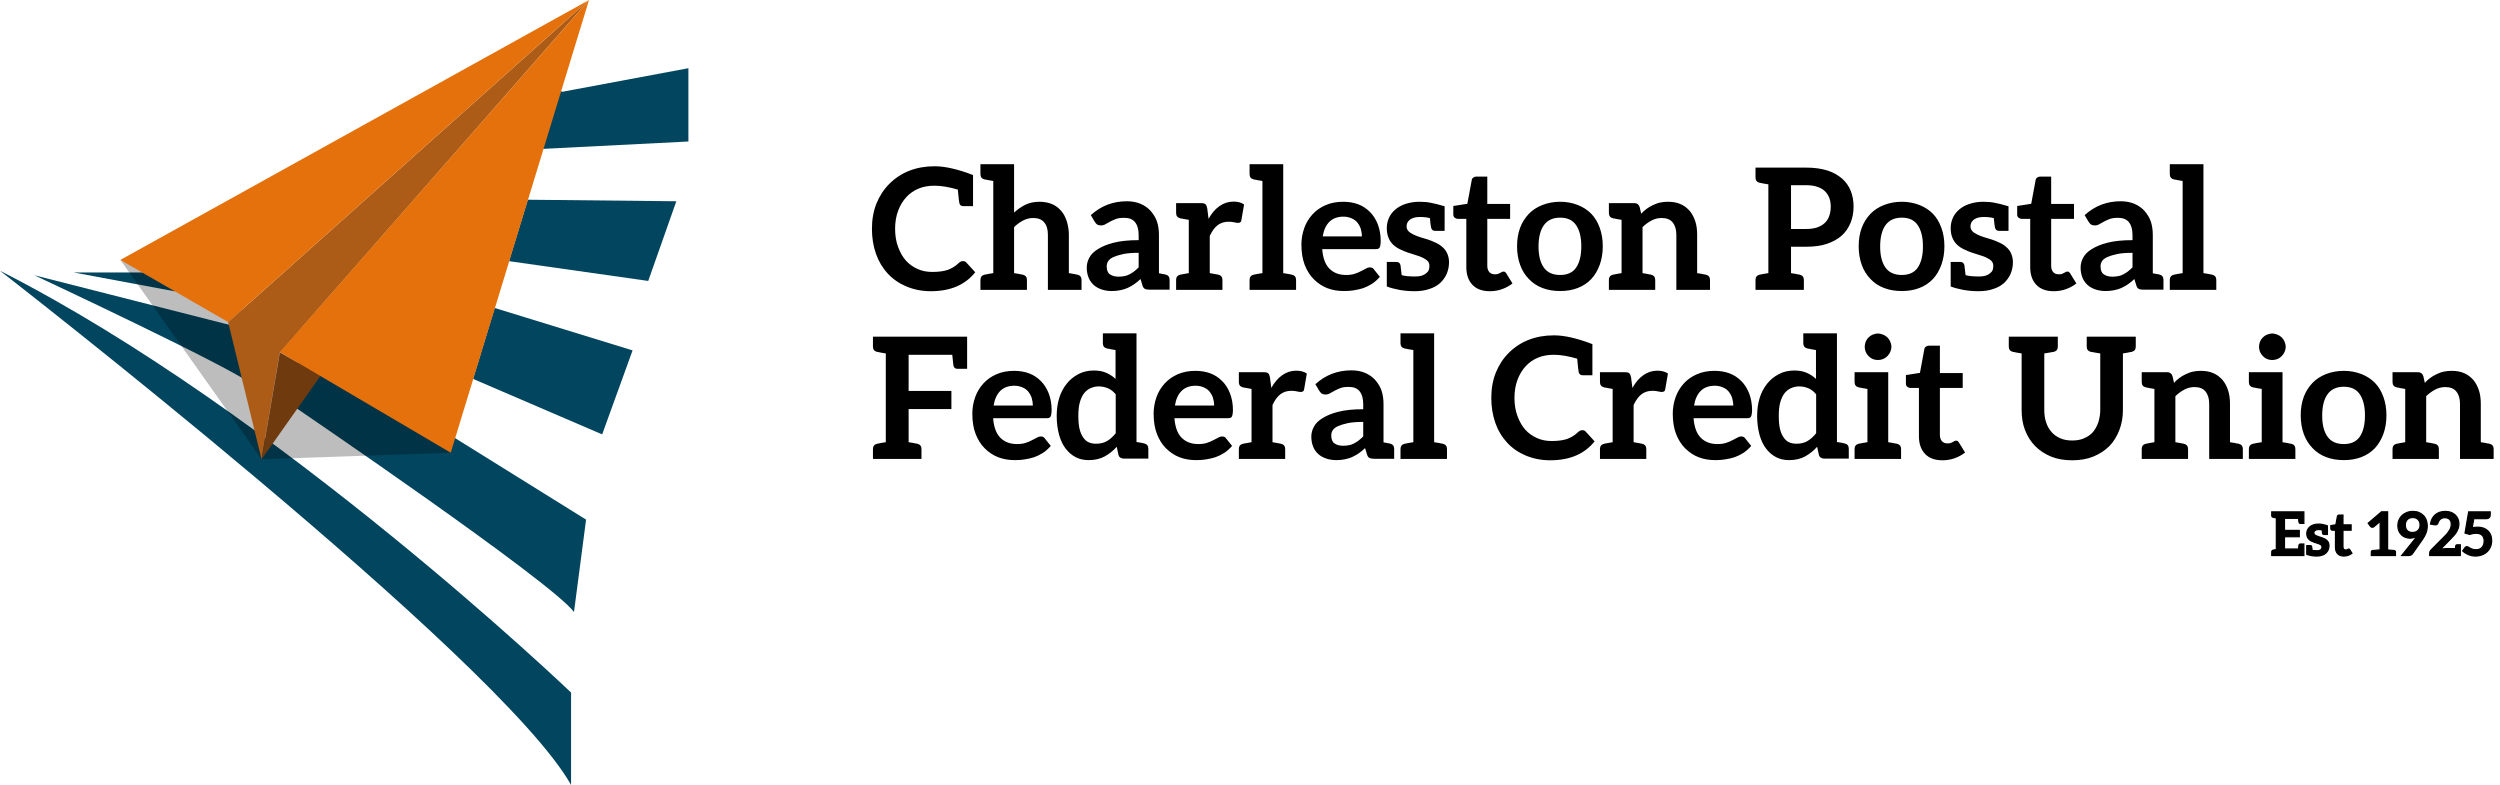
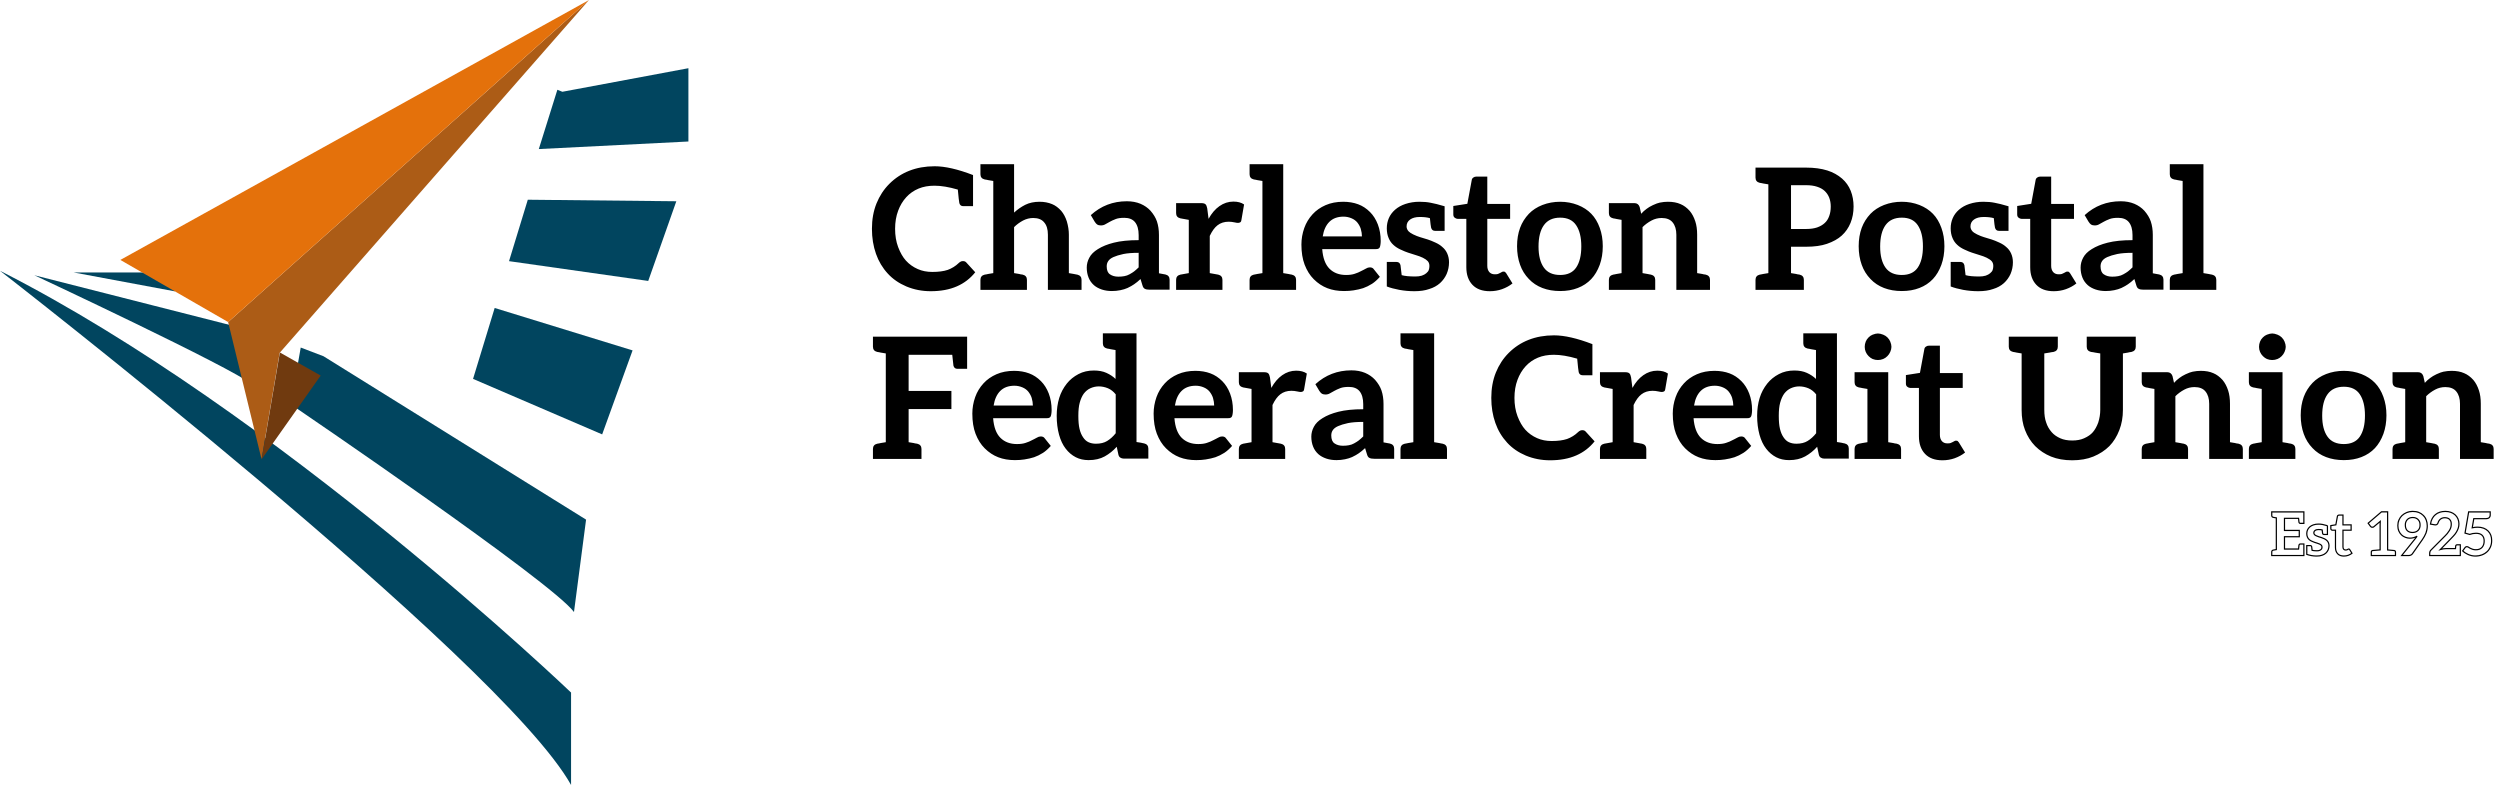
<svg xmlns="http://www.w3.org/2000/svg" width="207" height="65" viewBox="0 0 207 65" fill="none">
  <g clip-path="url(#clip0_6001_4036)">
    <path d="M11.769 22.561H6.102L14.472 24.123L15.492 22.421L11.769 22.561Z" fill="#01455F" />
    <path d="M46.564 7.599L57 5.648V11.717L44.613 12.342L46.15 7.433" fill="#01455F" />
    <path d="M43.702 16.537L56 16.664L53.673 23.262L42.147 21.624L43.702 16.537Z" fill="#01455F" />
    <path d="M40.959 25.5L52.377 29.013L49.859 35.968L39.168 31.372L40.959 25.5Z" fill="#01455F" />
    <path d="M0 22.421C0 22.421 41.413 54.519 47.284 64.994V57.343C47.284 57.35 23.059 34.119 0 22.421Z" fill="#01455F" />
    <path d="M2.844 22.791C2.844 22.791 19.228 30.454 20.86 31.824C22.492 33.195 20.586 27.304 20.586 27.304L2.844 22.791Z" fill="#01455F" />
    <path d="M24.613 33.845C24.613 33.845 45.696 48.183 47.526 50.675L48.527 43.025L26.787 29.497L24.9 28.777L24.104 33.322L24.613 33.845Z" fill="#01455F" />
-     <path opacity="0.26" d="M9.965 21.522L21.663 38.027L37.321 37.485L35.969 32.194L9.965 21.522Z" fill="#010202" />
    <path d="M18.889 26.667L21.655 38.027L23.154 29.217L48.769 0L18.889 26.667Z" fill="#AC5C16" />
    <path d="M23.173 29.185L26.552 31.098L21.662 38.027L23.173 29.185Z" fill="#703A0F" />
    <path d="M18.89 26.667L9.965 21.522L48.77 0" fill="#E4710B" />
-     <path d="M23.174 29.16L37.32 37.485L48.77 0L23.174 29.16Z" fill="#E4710B" />
  </g>
-   <path d="M190.76 43.335H190.47C190.41 43.335 190.372 43.303 190.355 43.24C190.338 43.11 190.327 43.003 190.32 42.92H189.155V43.92H190.38V44.44H189.155V45.46H190.32C190.327 45.377 190.338 45.27 190.355 45.14C190.372 45.077 190.41 45.045 190.47 45.045H190.76V46H188.1V45.705C188.1 45.622 188.142 45.57 188.225 45.55L188.255 45.545C188.265 45.545 188.275 45.543 188.285 45.54C188.298 45.537 188.313 45.533 188.33 45.53L188.48 45.505V42.88L188.33 42.855C188.313 42.852 188.298 42.848 188.285 42.845C188.275 42.842 188.265 42.84 188.255 42.84L188.225 42.835C188.142 42.815 188.1 42.763 188.1 42.68V42.385H190.76V43.335ZM192.786 44.92C192.823 45 192.841 45.088 192.841 45.185C192.841 45.305 192.818 45.42 192.771 45.53C192.724 45.633 192.659 45.723 192.576 45.8C192.486 45.88 192.379 45.938 192.256 45.975C192.136 46.018 191.989 46.04 191.816 46.04C191.666 46.04 191.518 46.027 191.371 46C191.228 45.973 191.104 45.94 191.001 45.9V45.175H191.291C191.351 45.175 191.389 45.207 191.406 45.27C191.413 45.307 191.424 45.405 191.441 45.565C191.531 45.592 191.666 45.605 191.846 45.605C191.916 45.605 191.979 45.597 192.036 45.58C192.093 45.56 192.136 45.537 192.166 45.51C192.206 45.477 192.231 45.445 192.241 45.415C192.254 45.378 192.261 45.338 192.261 45.295C192.261 45.235 192.244 45.187 192.211 45.15C192.181 45.117 192.133 45.083 192.066 45.05C192.003 45.02 191.936 44.995 191.866 44.975L191.631 44.9C191.578 44.883 191.501 44.852 191.401 44.805C191.321 44.768 191.253 44.723 191.196 44.67C191.136 44.617 191.089 44.55 191.056 44.47C191.019 44.387 191.001 44.29 191.001 44.18C191.001 44.073 191.021 43.973 191.061 43.88C191.101 43.787 191.163 43.703 191.246 43.63C191.329 43.557 191.431 43.5 191.551 43.46C191.681 43.417 191.819 43.395 191.966 43.395C192.093 43.395 192.204 43.405 192.301 43.425C192.398 43.442 192.536 43.477 192.716 43.53H192.711V44.255H192.426C192.366 44.255 192.328 44.223 192.311 44.16C192.301 44.117 192.289 44.023 192.276 43.88C192.199 43.857 192.099 43.845 191.976 43.845C191.856 43.845 191.761 43.87 191.691 43.92C191.621 43.97 191.586 44.038 191.586 44.125C191.586 44.175 191.604 44.222 191.641 44.265C191.668 44.295 191.714 44.327 191.781 44.36C191.858 44.397 191.924 44.423 191.981 44.44C192.008 44.447 192.084 44.47 192.211 44.51C192.274 44.53 192.353 44.562 192.446 44.605C192.526 44.642 192.593 44.685 192.646 44.735C192.706 44.785 192.753 44.847 192.786 44.92ZM194.073 46.04C193.849 46.04 193.678 45.977 193.558 45.85C193.438 45.723 193.378 45.55 193.378 45.33V43.9H193.118C193.091 43.9 193.063 43.888 193.033 43.865C193.006 43.845 192.993 43.813 192.993 43.77V43.52L193.408 43.455L193.538 42.755C193.541 42.725 193.556 42.7 193.583 42.68C193.609 42.66 193.641 42.65 193.678 42.65H193.998V43.46H194.673V43.9H193.998V45.29C193.998 45.367 194.018 45.428 194.058 45.475C194.098 45.518 194.151 45.54 194.218 45.54C194.264 45.54 194.296 45.537 194.313 45.53L194.378 45.5L194.433 45.47C194.443 45.463 194.456 45.46 194.473 45.46C194.499 45.46 194.516 45.463 194.523 45.47L194.558 45.51L194.743 45.81C194.656 45.88 194.553 45.937 194.433 45.98C194.319 46.02 194.199 46.04 194.073 46.04ZM198.245 45.585C198.312 45.602 198.345 45.643 198.345 45.71V46H196.345V45.71C196.345 45.643 196.378 45.602 196.445 45.585C196.505 45.575 196.715 45.557 197.075 45.53V43.43C197.075 43.377 197.078 43.29 197.085 43.17L196.565 43.605C196.545 43.625 196.523 43.638 196.5 43.645C196.473 43.652 196.45 43.655 196.43 43.655C196.393 43.655 196.363 43.648 196.34 43.635C196.317 43.622 196.297 43.605 196.28 43.585L196.085 43.32L197.185 42.38H197.695V45.535C197.998 45.558 198.182 45.575 198.245 45.585ZM199.542 44.56C199.419 44.56 199.295 44.537 199.172 44.49C199.045 44.443 198.939 44.378 198.852 44.295C198.755 44.202 198.68 44.093 198.627 43.97C198.57 43.837 198.542 43.687 198.542 43.52C198.542 43.353 198.572 43.2 198.632 43.06C198.695 42.913 198.779 42.79 198.882 42.69C198.995 42.583 199.125 42.5 199.272 42.44C199.432 42.377 199.6 42.345 199.777 42.345C199.97 42.345 200.137 42.373 200.277 42.43C200.417 42.487 200.542 42.57 200.652 42.68C200.759 42.783 200.839 42.908 200.892 43.055C200.949 43.205 200.977 43.365 200.977 43.535C200.977 43.648 200.967 43.755 200.947 43.855C200.924 43.972 200.897 44.068 200.867 44.145C200.837 44.225 200.794 44.315 200.737 44.415C200.697 44.485 200.642 44.573 200.572 44.68L199.742 45.86C199.715 45.897 199.674 45.93 199.617 45.96C199.567 45.987 199.502 46 199.422 46H198.857L199.982 44.6C200.002 44.577 200.029 44.542 200.062 44.495L200.132 44.395C200.045 44.452 199.954 44.492 199.857 44.515C199.757 44.545 199.652 44.56 199.542 44.56ZM200.382 43.475C200.382 43.368 200.369 43.28 200.342 43.21C200.315 43.14 200.272 43.075 200.212 43.015C200.159 42.962 200.094 42.92 200.017 42.89C199.95 42.863 199.867 42.85 199.767 42.85C199.67 42.85 199.585 42.865 199.512 42.895C199.435 42.925 199.372 42.968 199.322 43.025C199.272 43.078 199.232 43.143 199.202 43.22C199.175 43.287 199.162 43.37 199.162 43.47C199.162 43.673 199.214 43.827 199.317 43.93C199.424 44.037 199.572 44.09 199.762 44.09C199.849 44.09 199.937 44.073 200.027 44.04C200.097 44.013 200.162 43.97 200.222 43.91C200.272 43.86 200.312 43.797 200.342 43.72C200.369 43.653 200.382 43.572 200.382 43.475ZM201.179 46V45.795C201.179 45.758 201.188 45.715 201.204 45.665C201.224 45.618 201.253 45.577 201.289 45.54L202.384 44.44L202.474 44.35C202.578 44.237 202.631 44.178 202.634 44.175C202.704 44.088 202.764 44.003 202.814 43.92C202.868 43.83 202.906 43.745 202.929 43.665C202.953 43.585 202.964 43.495 202.964 43.395C202.964 43.302 202.953 43.225 202.929 43.165C202.906 43.105 202.869 43.05 202.819 43C202.773 42.953 202.718 42.92 202.654 42.9C202.578 42.877 202.506 42.865 202.439 42.865C202.293 42.865 202.171 42.903 202.074 42.98C201.981 43.053 201.914 43.153 201.874 43.28C201.854 43.343 201.826 43.388 201.789 43.415C201.753 43.445 201.706 43.46 201.649 43.46C201.636 43.46 201.609 43.457 201.569 43.45L201.244 43.395C201.268 43.222 201.316 43.068 201.389 42.935C201.459 42.805 201.548 42.697 201.654 42.61C201.754 42.523 201.878 42.457 202.024 42.41C202.158 42.367 202.308 42.345 202.474 42.345C202.641 42.345 202.794 42.37 202.934 42.42C203.064 42.467 203.181 42.537 203.284 42.63C203.381 42.717 203.458 42.825 203.514 42.955C203.571 43.085 203.599 43.225 203.599 43.375C203.599 43.505 203.579 43.628 203.539 43.745C203.499 43.858 203.448 43.967 203.384 44.07C203.318 44.18 203.241 44.28 203.154 44.37L202.874 44.665L202.059 45.5C202.106 45.487 202.184 45.468 202.294 45.445C202.394 45.432 202.468 45.425 202.514 45.425H203.314C203.324 45.285 203.331 45.21 203.334 45.2C203.351 45.14 203.389 45.11 203.449 45.11H203.714V46H201.179ZM206.189 42.65C206.189 42.733 206.161 42.803 206.104 42.86C206.048 42.917 205.956 42.945 205.829 42.945H204.829L204.699 43.7C204.856 43.667 205.006 43.65 205.149 43.65C205.333 43.65 205.499 43.678 205.649 43.735C205.789 43.788 205.911 43.867 206.014 43.97C206.114 44.07 206.189 44.187 206.239 44.32C206.286 44.447 206.309 44.592 206.309 44.755C206.309 44.952 206.276 45.127 206.209 45.28C206.136 45.447 206.043 45.582 205.929 45.685C205.803 45.802 205.661 45.888 205.504 45.945C205.331 46.008 205.153 46.04 204.969 46.04C204.846 46.04 204.738 46.028 204.644 46.005C204.534 45.978 204.439 45.947 204.359 45.91C204.263 45.867 204.179 45.822 204.109 45.775C204.046 45.735 203.979 45.682 203.909 45.615L204.099 45.35C204.139 45.293 204.193 45.265 204.259 45.265C204.299 45.265 204.341 45.278 204.384 45.305C204.474 45.362 204.523 45.392 204.529 45.395C204.586 45.425 204.653 45.453 204.729 45.48C204.809 45.507 204.899 45.52 204.999 45.52C205.119 45.52 205.219 45.503 205.299 45.47C205.383 45.437 205.456 45.385 205.519 45.315C205.573 45.255 205.616 45.177 205.649 45.08C205.676 45 205.689 44.9 205.689 44.78C205.689 44.583 205.633 44.43 205.519 44.32C205.406 44.21 205.238 44.155 205.014 44.155C204.834 44.155 204.659 44.187 204.489 44.25L204.104 44.14L204.404 42.385H206.189V42.65Z" fill="black" />
  <path d="M190.76 43.335V43.385H190.81V43.335H190.76ZM190.355 43.24L190.305 43.246L190.307 43.253L190.355 43.24ZM190.32 42.92L190.37 42.916L190.366 42.87H190.32V42.92ZM189.155 42.92V42.87H189.105V42.92H189.155ZM189.155 43.92H189.105V43.97H189.155V43.92ZM190.38 43.92H190.43V43.87H190.38V43.92ZM190.38 44.44V44.49H190.43V44.44H190.38ZM189.155 44.44V44.39H189.105V44.44H189.155ZM189.155 45.46H189.105V45.51H189.155V45.46ZM190.32 45.46V45.51H190.366L190.37 45.464L190.32 45.46ZM190.355 45.14L190.306 45.127L190.305 45.134L190.355 45.14ZM190.76 45.045H190.81V44.995H190.76V45.045ZM190.76 46V46.05H190.81V46H190.76ZM188.1 46H188.05V46.05H188.1V46ZM188.225 45.55L188.217 45.501L188.213 45.501L188.225 45.55ZM188.255 45.545V45.494L188.247 45.496L188.255 45.545ZM188.285 45.54L188.273 45.491L188.269 45.493L188.285 45.54ZM188.33 45.53L188.322 45.481L188.32 45.481L188.33 45.53ZM188.48 45.505L188.488 45.554L188.53 45.547V45.505H188.48ZM188.48 42.88H188.53V42.838L188.488 42.831L188.48 42.88ZM188.33 42.855L188.32 42.904L188.322 42.904L188.33 42.855ZM188.285 42.845L188.269 42.893L188.273 42.894L188.285 42.845ZM188.255 42.84L188.247 42.89H188.255V42.84ZM188.225 42.835L188.213 42.884L188.217 42.884L188.225 42.835ZM188.1 42.385V42.335H188.05V42.385H188.1ZM190.76 42.385H190.81V42.335H190.76V42.385ZM190.76 43.285H190.47V43.385H190.76V43.285ZM190.47 43.285C190.449 43.285 190.437 43.28 190.428 43.273C190.419 43.265 190.41 43.252 190.403 43.227L190.307 43.253C190.317 43.291 190.335 43.325 190.364 43.35C190.394 43.374 190.431 43.385 190.47 43.385V43.285ZM190.405 43.234C190.388 43.104 190.376 42.998 190.37 42.916L190.27 42.924C190.277 43.008 190.289 43.116 190.305 43.246L190.405 43.234ZM190.32 42.87H189.155V42.97H190.32V42.87ZM189.105 42.92V43.92H189.205V42.92H189.105ZM189.155 43.97H190.38V43.87H189.155V43.97ZM190.33 43.92V44.44H190.43V43.92H190.33ZM190.38 44.39H189.155V44.49H190.38V44.39ZM189.105 44.44V45.46H189.205V44.44H189.105ZM189.155 45.51H190.32V45.41H189.155V45.51ZM190.37 45.464C190.376 45.382 190.388 45.276 190.405 45.146L190.305 45.134C190.289 45.264 190.277 45.372 190.27 45.456L190.37 45.464ZM190.403 45.153C190.41 45.128 190.419 45.115 190.428 45.107C190.437 45.1 190.449 45.095 190.47 45.095V44.995C190.431 44.995 190.394 45.005 190.364 45.03C190.335 45.054 190.317 45.089 190.307 45.127L190.403 45.153ZM190.47 45.095H190.76V44.995H190.47V45.095ZM190.71 45.045V46H190.81V45.045H190.71ZM190.76 45.95H188.1V46.05H190.76V45.95ZM188.15 46V45.705H188.05V46H188.15ZM188.15 45.705C188.15 45.672 188.158 45.65 188.17 45.635C188.182 45.62 188.203 45.607 188.237 45.599L188.213 45.501C188.164 45.513 188.122 45.536 188.092 45.572C188.063 45.609 188.05 45.655 188.05 45.705H188.15ZM188.233 45.599L188.263 45.594L188.247 45.496L188.217 45.501L188.233 45.599ZM188.255 45.595C188.271 45.595 188.286 45.592 188.301 45.587L188.269 45.493C188.264 45.494 188.259 45.495 188.255 45.495V45.595ZM188.297 45.589C188.31 45.585 188.324 45.582 188.34 45.579L188.32 45.481C188.303 45.484 188.287 45.488 188.273 45.492L188.297 45.589ZM188.338 45.579L188.488 45.554L188.472 45.456L188.322 45.481L188.338 45.579ZM188.53 45.505V42.88H188.43V45.505H188.53ZM188.488 42.831L188.338 42.806L188.322 42.904L188.472 42.929L188.488 42.831ZM188.34 42.806C188.324 42.803 188.31 42.8 188.297 42.797L188.273 42.894C188.287 42.897 188.303 42.901 188.32 42.904L188.34 42.806ZM188.301 42.798C188.286 42.793 188.271 42.79 188.255 42.79V42.89C188.259 42.89 188.264 42.891 188.269 42.892L188.301 42.798ZM188.263 42.791L188.233 42.786L188.217 42.884L188.247 42.889L188.263 42.791ZM188.237 42.786C188.203 42.778 188.182 42.765 188.17 42.75C188.158 42.735 188.15 42.713 188.15 42.68H188.05C188.05 42.73 188.063 42.776 188.092 42.813C188.122 42.849 188.164 42.872 188.213 42.884L188.237 42.786ZM188.15 42.68V42.385H188.05V42.68H188.15ZM188.1 42.435H190.76V42.335H188.1V42.435ZM190.71 42.385V43.335H190.81V42.385H190.71ZM192.786 44.92L192.741 44.941L192.741 44.941L192.786 44.92ZM192.771 45.53L192.817 45.551L192.817 45.55L192.771 45.53ZM192.576 45.8L192.609 45.837L192.61 45.837L192.576 45.8ZM192.256 45.975L192.242 45.927L192.239 45.928L192.256 45.975ZM191.371 46L191.362 46.049L191.362 46.049L191.371 46ZM191.001 45.9H190.951V45.934L190.983 45.947L191.001 45.9ZM191.001 45.175V45.125H190.951V45.175H191.001ZM191.406 45.27L191.455 45.261L191.454 45.257L191.406 45.27ZM191.441 45.565L191.391 45.57L191.395 45.603L191.427 45.613L191.441 45.565ZM192.036 45.58L192.05 45.628L192.053 45.627L192.036 45.58ZM192.166 45.51L192.134 45.472L192.133 45.473L192.166 45.51ZM192.241 45.415L192.194 45.398L192.194 45.399L192.241 45.415ZM192.211 45.15L192.174 45.183L192.174 45.184L192.211 45.15ZM192.066 45.05L192.088 45.005L192.087 45.005L192.066 45.05ZM191.866 44.975L191.851 45.023L191.852 45.023L191.866 44.975ZM191.631 44.9L191.646 44.852L191.646 44.852L191.631 44.9ZM191.401 44.805L191.422 44.76L191.422 44.76L191.401 44.805ZM191.196 44.67L191.23 44.634L191.229 44.633L191.196 44.67ZM191.056 44.47L191.102 44.451L191.102 44.45L191.056 44.47ZM191.061 43.88L191.015 43.86L191.015 43.86L191.061 43.88ZM191.246 43.63L191.213 43.593L191.213 43.593L191.246 43.63ZM191.551 43.46L191.567 43.507L191.567 43.507L191.551 43.46ZM192.301 43.425L192.291 43.474L192.293 43.474L192.301 43.425ZM192.716 43.53V43.58L192.73 43.482L192.716 43.53ZM192.711 43.53V43.48H192.661V43.53H192.711ZM192.711 44.255V44.305H192.761V44.255H192.711ZM192.311 44.16L192.262 44.171L192.263 44.173L192.311 44.16ZM192.276 43.88L192.326 43.875L192.323 43.842L192.291 43.832L192.276 43.88ZM191.691 43.92L191.72 43.961L191.72 43.961L191.691 43.92ZM191.641 44.265L191.603 44.297L191.604 44.298L191.641 44.265ZM191.781 44.36L191.759 44.405L191.76 44.405L191.781 44.36ZM191.981 44.44L191.967 44.488L191.969 44.489L191.981 44.44ZM192.211 44.51L192.196 44.558L192.196 44.558L192.211 44.51ZM192.446 44.605L192.425 44.65L192.425 44.651L192.446 44.605ZM192.646 44.735L192.612 44.772L192.614 44.773L192.646 44.735ZM192.741 44.941C192.774 45.014 192.791 45.095 192.791 45.185H192.891C192.891 45.082 192.871 44.986 192.832 44.899L192.741 44.941ZM192.791 45.185C192.791 45.298 192.769 45.407 192.725 45.511L192.817 45.55C192.866 45.433 192.891 45.312 192.891 45.185H192.791ZM192.726 45.509C192.682 45.607 192.621 45.691 192.542 45.763L192.61 45.837C192.698 45.756 192.767 45.66 192.817 45.551L192.726 45.509ZM192.543 45.763C192.459 45.837 192.359 45.892 192.242 45.927L192.27 46.023C192.4 45.984 192.513 45.923 192.609 45.837L192.543 45.763ZM192.239 45.928C192.126 45.969 191.986 45.99 191.816 45.99V46.09C191.993 46.09 192.146 46.068 192.273 46.022L192.239 45.928ZM191.816 45.99C191.669 45.99 191.524 45.977 191.38 45.951L191.362 46.049C191.512 46.076 191.663 46.09 191.816 46.09V45.99ZM191.38 45.951C191.239 45.925 191.119 45.892 191.019 45.853L190.983 45.947C191.09 45.988 191.216 46.022 191.362 46.049L191.38 45.951ZM191.051 45.9V45.175H190.951V45.9H191.051ZM191.001 45.225H191.291V45.125H191.001V45.225ZM191.291 45.225C191.312 45.225 191.325 45.23 191.333 45.237C191.342 45.245 191.351 45.258 191.358 45.283L191.454 45.257C191.444 45.219 191.426 45.184 191.397 45.16C191.367 45.136 191.33 45.125 191.291 45.125V45.225ZM191.357 45.279C191.363 45.313 191.375 45.409 191.391 45.57L191.491 45.56C191.474 45.401 191.462 45.3 191.455 45.261L191.357 45.279ZM191.427 45.613C191.524 45.642 191.665 45.655 191.846 45.655V45.555C191.667 45.555 191.538 45.542 191.455 45.517L191.427 45.613ZM191.846 45.655C191.92 45.655 191.988 45.646 192.05 45.628L192.022 45.532C191.971 45.547 191.912 45.555 191.846 45.555V45.655ZM192.053 45.627C192.113 45.606 192.163 45.58 192.199 45.547L192.133 45.473C192.109 45.493 192.073 45.514 192.019 45.533L192.053 45.627ZM192.198 45.548C192.241 45.513 192.274 45.474 192.289 45.431L192.194 45.399C192.188 45.416 192.171 45.441 192.134 45.472L192.198 45.548ZM192.288 45.432C192.304 45.389 192.311 45.343 192.311 45.295H192.211C192.211 45.333 192.205 45.367 192.194 45.398L192.288 45.432ZM192.311 45.295C192.311 45.225 192.291 45.164 192.248 45.116L192.174 45.184C192.197 45.209 192.211 45.245 192.211 45.295H192.311ZM192.248 45.117C192.212 45.077 192.158 45.04 192.088 45.005L192.044 45.095C192.108 45.127 192.15 45.157 192.174 45.183L192.248 45.117ZM192.087 45.005C192.022 44.974 191.952 44.948 191.88 44.927L191.852 45.023C191.92 45.042 191.984 45.066 192.045 45.095L192.087 45.005ZM191.881 44.927L191.646 44.852L191.616 44.948L191.851 45.023L191.881 44.927ZM191.646 44.852C191.596 44.837 191.522 44.806 191.422 44.76L191.38 44.85C191.48 44.897 191.56 44.93 191.616 44.948L191.646 44.852ZM191.422 44.76C191.346 44.725 191.283 44.683 191.23 44.634L191.162 44.706C191.223 44.764 191.296 44.812 191.38 44.85L191.422 44.76ZM191.229 44.633C191.175 44.585 191.133 44.524 191.102 44.451L191.01 44.489C191.046 44.576 191.097 44.649 191.163 44.707L191.229 44.633ZM191.102 44.45C191.069 44.374 191.051 44.285 191.051 44.18H190.951C190.951 44.295 190.97 44.399 191.01 44.49L191.102 44.45ZM191.051 44.18C191.051 44.08 191.07 43.986 191.107 43.9L191.015 43.86C190.972 43.96 190.951 44.067 190.951 44.18H191.051ZM191.107 43.9C191.144 43.814 191.201 43.736 191.279 43.667L191.213 43.593C191.125 43.67 191.058 43.76 191.015 43.86L191.107 43.9ZM191.279 43.667C191.357 43.599 191.452 43.546 191.567 43.507L191.535 43.413C191.41 43.454 191.302 43.514 191.213 43.593L191.279 43.667ZM191.567 43.507C191.691 43.466 191.824 43.445 191.966 43.445V43.345C191.814 43.345 191.671 43.367 191.535 43.413L191.567 43.507ZM191.966 43.445C192.09 43.445 192.198 43.455 192.291 43.474L192.311 43.376C192.21 43.355 192.095 43.345 191.966 43.345V43.445ZM192.293 43.474C192.386 43.49 192.522 43.525 192.702 43.578L192.73 43.482C192.55 43.429 192.409 43.393 192.31 43.376L192.293 43.474ZM192.716 43.48H192.711V43.58H192.716V43.48ZM192.661 43.53V44.255H192.761V43.53H192.661ZM192.711 44.205H192.426V44.305H192.711V44.205ZM192.426 44.205C192.405 44.205 192.393 44.2 192.384 44.193C192.375 44.185 192.366 44.172 192.359 44.147L192.263 44.173C192.273 44.211 192.291 44.245 192.32 44.27C192.35 44.294 192.387 44.305 192.426 44.305V44.205ZM192.36 44.149C192.351 44.109 192.339 44.02 192.326 43.875L192.226 43.885C192.24 44.027 192.251 44.124 192.262 44.171L192.36 44.149ZM192.291 43.832C192.207 43.807 192.102 43.795 191.976 43.795V43.895C192.097 43.895 192.191 43.907 192.262 43.928L192.291 43.832ZM191.976 43.795C191.85 43.795 191.743 43.821 191.662 43.879L191.72 43.961C191.779 43.919 191.863 43.895 191.976 43.895V43.795ZM191.662 43.879C191.579 43.939 191.536 44.022 191.536 44.125H191.636C191.636 44.054 191.663 44.001 191.72 43.961L191.662 43.879ZM191.536 44.125C191.536 44.188 191.56 44.246 191.603 44.297L191.679 44.233C191.649 44.197 191.636 44.162 191.636 44.125H191.536ZM191.604 44.298C191.637 44.336 191.69 44.371 191.759 44.405L191.803 44.315C191.738 44.283 191.699 44.255 191.678 44.232L191.604 44.298ZM191.76 44.405C191.838 44.443 191.907 44.47 191.967 44.488L191.995 44.392C191.942 44.376 191.878 44.351 191.803 44.315L191.76 44.405ZM191.969 44.489C191.994 44.495 192.069 44.517 192.196 44.558L192.226 44.462C192.1 44.422 192.022 44.399 191.993 44.392L191.969 44.489ZM192.196 44.558C192.257 44.577 192.333 44.608 192.425 44.65L192.467 44.56C192.373 44.516 192.292 44.483 192.226 44.462L192.196 44.558ZM192.425 44.651C192.501 44.685 192.563 44.726 192.612 44.772L192.68 44.699C192.622 44.644 192.551 44.598 192.467 44.559L192.425 44.651ZM192.614 44.773C192.668 44.818 192.71 44.874 192.741 44.941L192.832 44.899C192.795 44.819 192.744 44.752 192.678 44.697L192.614 44.773ZM193.558 45.85L193.522 45.884L193.522 45.884L193.558 45.85ZM193.378 43.9H193.428V43.85H193.378V43.9ZM193.033 43.865L193.064 43.825L193.063 43.825L193.033 43.865ZM192.993 43.52L192.985 43.471L192.943 43.477V43.52H192.993ZM193.408 43.455L193.416 43.504L193.451 43.499L193.457 43.464L193.408 43.455ZM193.538 42.755L193.587 42.764L193.588 42.761L193.538 42.755ZM193.998 42.65H194.048V42.6H193.998V42.65ZM193.998 43.46H193.948V43.51H193.998V43.46ZM194.673 43.46H194.723V43.41H194.673V43.46ZM194.673 43.9V43.95H194.723V43.9H194.673ZM193.998 43.9V43.85H193.948V43.9H193.998ZM194.058 45.475L194.02 45.508L194.021 45.509L194.058 45.475ZM194.313 45.53L194.331 45.577L194.334 45.575L194.313 45.53ZM194.378 45.5L194.399 45.545L194.402 45.544L194.378 45.5ZM194.433 45.47L194.457 45.514L194.461 45.512L194.433 45.47ZM194.523 45.47L194.561 45.437L194.558 45.435L194.523 45.47ZM194.558 45.51L194.601 45.483L194.595 45.477L194.558 45.51ZM194.743 45.81L194.774 45.849L194.808 45.821L194.785 45.784L194.743 45.81ZM194.433 45.98L194.449 46.027L194.45 46.027L194.433 45.98ZM194.073 45.99C193.859 45.99 193.702 45.93 193.594 45.816L193.522 45.884C193.653 46.024 193.84 46.09 194.073 46.09V45.99ZM193.594 45.816C193.485 45.7 193.428 45.541 193.428 45.33H193.328C193.328 45.559 193.391 45.746 193.522 45.884L193.594 45.816ZM193.428 45.33V43.9H193.328V45.33H193.428ZM193.378 43.85H193.118V43.95H193.378V43.85ZM193.118 43.85C193.106 43.85 193.088 43.845 193.064 43.825L193.002 43.904C193.037 43.932 193.076 43.95 193.118 43.95V43.85ZM193.063 43.825C193.052 43.817 193.043 43.803 193.043 43.77H192.943C192.943 43.824 192.96 43.873 193.003 43.905L193.063 43.825ZM193.043 43.77V43.52H192.943V43.77H193.043ZM193.001 43.569L193.416 43.504L193.4 43.406L192.985 43.471L193.001 43.569ZM193.457 43.464L193.587 42.764L193.489 42.746L193.359 43.446L193.457 43.464ZM193.588 42.761C193.589 42.746 193.596 42.733 193.613 42.72L193.553 42.64C193.516 42.667 193.493 42.704 193.488 42.749L193.588 42.761ZM193.613 42.72C193.63 42.707 193.651 42.7 193.678 42.7V42.6C193.631 42.6 193.589 42.613 193.553 42.64L193.613 42.72ZM193.678 42.7H193.998V42.6H193.678V42.7ZM193.948 42.65V43.46H194.048V42.65H193.948ZM193.998 43.51H194.673V43.41H193.998V43.51ZM194.623 43.46V43.9H194.723V43.46H194.623ZM194.673 43.85H193.998V43.95H194.673V43.85ZM193.948 43.9V45.29H194.048V43.9H193.948ZM193.948 45.29C193.948 45.376 193.97 45.45 194.02 45.508L194.096 45.443C194.065 45.407 194.048 45.358 194.048 45.29H193.948ZM194.021 45.509C194.072 45.564 194.139 45.59 194.218 45.59V45.49C194.163 45.49 194.124 45.473 194.095 45.441L194.021 45.509ZM194.218 45.59C194.264 45.59 194.305 45.587 194.331 45.576L194.294 45.484C194.288 45.486 194.265 45.49 194.218 45.49V45.59ZM194.334 45.575L194.399 45.545L194.357 45.455L194.292 45.485L194.334 45.575ZM194.402 45.544L194.457 45.514L194.409 45.426L194.354 45.456L194.402 45.544ZM194.461 45.512C194.46 45.512 194.462 45.51 194.473 45.51V45.41C194.45 45.41 194.426 45.414 194.405 45.428L194.461 45.512ZM194.473 45.51C194.484 45.51 194.492 45.511 194.496 45.511C194.497 45.512 194.497 45.512 194.496 45.512C194.495 45.511 194.492 45.509 194.487 45.505L194.558 45.435C194.544 45.421 194.526 45.416 194.515 45.413C194.502 45.411 194.488 45.41 194.473 45.41V45.51ZM194.485 45.503L194.52 45.543L194.595 45.477L194.56 45.437L194.485 45.503ZM194.515 45.536L194.7 45.836L194.785 45.784L194.6 45.484L194.515 45.536ZM194.711 45.771C194.63 45.837 194.531 45.891 194.416 45.933L194.45 46.027C194.574 45.982 194.683 45.923 194.774 45.849L194.711 45.771ZM194.416 45.933C194.308 45.971 194.194 45.99 194.073 45.99V46.09C194.205 46.09 194.33 46.069 194.449 46.027L194.416 45.933ZM198.245 45.585L198.257 45.536L198.253 45.536L198.245 45.585ZM198.345 46V46.05H198.395V46H198.345ZM196.345 46H196.295V46.05H196.345V46ZM196.445 45.585L196.437 45.535L196.433 45.536L196.445 45.585ZM197.075 45.53L197.079 45.58L197.125 45.576V45.53H197.075ZM197.085 43.17L197.135 43.173L197.141 43.058L197.053 43.132L197.085 43.17ZM196.565 43.605L196.533 43.566L196.53 43.57L196.565 43.605ZM196.5 43.645L196.512 43.694L196.514 43.693L196.5 43.645ZM196.34 43.635L196.315 43.678L196.315 43.678L196.34 43.635ZM196.28 43.585L196.24 43.615L196.242 43.617L196.28 43.585ZM196.085 43.32L196.053 43.282L196.017 43.312L196.045 43.35L196.085 43.32ZM197.185 42.38V42.33H197.167L197.153 42.342L197.185 42.38ZM197.695 42.38H197.745V42.33H197.695V42.38ZM197.695 45.535H197.645V45.581L197.691 45.585L197.695 45.535ZM198.233 45.633C198.259 45.64 198.273 45.65 198.281 45.66C198.289 45.67 198.295 45.685 198.295 45.71H198.395C198.395 45.668 198.385 45.629 198.359 45.597C198.334 45.566 198.298 45.547 198.257 45.536L198.233 45.633ZM198.295 45.71V46H198.395V45.71H198.295ZM198.345 45.95H196.345V46.05H198.345V45.95ZM196.395 46V45.71H196.295V46H196.395ZM196.395 45.71C196.395 45.685 196.401 45.67 196.409 45.66C196.417 45.65 196.431 45.64 196.457 45.633L196.433 45.536C196.392 45.547 196.356 45.566 196.331 45.597C196.306 45.629 196.295 45.668 196.295 45.71H196.395ZM196.453 45.634C196.511 45.625 196.717 45.607 197.079 45.58L197.071 45.48C196.713 45.507 196.5 45.525 196.437 45.536L196.453 45.634ZM197.125 45.53V43.43H197.025V45.53H197.125ZM197.125 43.43C197.125 43.378 197.128 43.293 197.135 43.173L197.035 43.167C197.029 43.287 197.025 43.375 197.025 43.43H197.125ZM197.053 43.132L196.533 43.567L196.597 43.643L197.117 43.208L197.053 43.132ZM196.53 43.57C196.515 43.585 196.5 43.593 196.486 43.597L196.514 43.693C196.547 43.684 196.576 43.665 196.601 43.64L196.53 43.57ZM196.488 43.596C196.464 43.602 196.445 43.605 196.43 43.605V43.705C196.455 43.705 196.483 43.701 196.512 43.694L196.488 43.596ZM196.43 43.605C196.399 43.605 196.378 43.599 196.365 43.592L196.315 43.678C196.348 43.697 196.388 43.705 196.43 43.705V43.605ZM196.365 43.592C196.347 43.581 196.331 43.568 196.319 43.553L196.242 43.617C196.262 43.642 196.287 43.662 196.315 43.678L196.365 43.592ZM196.32 43.555L196.125 43.29L196.045 43.35L196.24 43.615L196.32 43.555ZM196.118 43.358L197.218 42.418L197.153 42.342L196.053 43.282L196.118 43.358ZM197.185 42.43H197.695V42.33H197.185V42.43ZM197.645 42.38V45.535H197.745V42.38H197.645ZM197.691 45.585C197.996 45.608 198.176 45.625 198.237 45.634L198.253 45.536C198.187 45.525 198.001 45.508 197.699 45.485L197.691 45.585ZM199.172 44.49L199.19 44.443L199.189 44.443L199.172 44.49ZM198.852 44.295L198.817 44.331L198.817 44.331L198.852 44.295ZM198.627 43.97L198.581 43.99L198.581 43.99L198.627 43.97ZM198.632 43.06L198.586 43.04L198.586 43.04L198.632 43.06ZM198.882 42.69L198.848 42.654L198.847 42.654L198.882 42.69ZM199.272 42.44L199.254 42.394L199.253 42.394L199.272 42.44ZM200.277 42.43L200.296 42.384L200.296 42.384L200.277 42.43ZM200.652 42.68L200.617 42.715L200.617 42.716L200.652 42.68ZM200.892 43.055L200.845 43.072L200.845 43.073L200.892 43.055ZM200.947 43.855L200.996 43.865L200.996 43.865L200.947 43.855ZM200.867 44.145L200.821 44.127L200.82 44.127L200.867 44.145ZM200.737 44.415L200.781 44.44L200.781 44.44L200.737 44.415ZM200.572 44.68L200.613 44.709L200.614 44.707L200.572 44.68ZM199.742 45.86L199.783 45.889L199.783 45.889L199.742 45.86ZM199.617 45.96L199.594 45.916L199.594 45.916L199.617 45.96ZM198.857 46L198.818 45.969L198.753 46.05H198.857V46ZM199.982 44.6L199.944 44.567L199.943 44.569L199.982 44.6ZM200.062 44.495L200.103 44.524L200.103 44.524L200.062 44.495ZM200.132 44.395L200.173 44.424L200.105 44.353L200.132 44.395ZM199.857 44.515L199.845 44.466L199.843 44.467L199.857 44.515ZM200.342 43.21L200.389 43.192L200.389 43.192L200.342 43.21ZM200.212 43.015L200.177 43.05L200.177 43.05L200.212 43.015ZM200.017 42.89L199.999 42.936L199.999 42.937L200.017 42.89ZM199.512 42.895L199.53 42.942L199.531 42.941L199.512 42.895ZM199.322 43.025L199.359 43.059L199.36 43.058L199.322 43.025ZM199.202 43.22L199.249 43.239L199.249 43.238L199.202 43.22ZM199.317 43.93L199.353 43.895L199.353 43.895L199.317 43.93ZM200.027 44.04L200.045 44.087L200.045 44.087L200.027 44.04ZM200.222 43.91L200.187 43.875L200.187 43.875L200.222 43.91ZM200.342 43.72L200.296 43.701L200.296 43.702L200.342 43.72ZM199.542 44.51C199.425 44.51 199.308 44.488 199.19 44.443L199.154 44.537C199.283 44.585 199.412 44.61 199.542 44.61V44.51ZM199.189 44.443C199.068 44.398 198.968 44.337 198.887 44.259L198.817 44.331C198.91 44.42 199.023 44.488 199.155 44.537L199.189 44.443ZM198.887 44.259C198.795 44.17 198.724 44.067 198.673 43.95L198.581 43.99C198.637 44.119 198.716 44.233 198.817 44.331L198.887 44.259ZM198.673 43.95C198.619 43.824 198.592 43.681 198.592 43.52H198.492C198.492 43.692 198.521 43.849 198.581 43.99L198.673 43.95ZM198.592 43.52C198.592 43.359 198.621 43.213 198.678 43.08L198.586 43.04C198.523 43.187 198.492 43.347 198.492 43.52H198.592ZM198.678 43.08C198.739 42.938 198.819 42.821 198.917 42.726L198.847 42.654C198.739 42.759 198.652 42.888 198.586 43.04L198.678 43.08ZM198.916 42.726C199.025 42.624 199.15 42.544 199.291 42.486L199.253 42.394C199.101 42.456 198.966 42.543 198.848 42.654L198.916 42.726ZM199.291 42.486C199.445 42.425 199.607 42.395 199.777 42.395V42.295C199.594 42.295 199.42 42.328 199.254 42.394L199.291 42.486ZM199.777 42.395C199.966 42.395 200.126 42.423 200.258 42.476L200.296 42.384C200.149 42.324 199.975 42.295 199.777 42.295V42.395ZM200.258 42.476C200.392 42.53 200.511 42.61 200.617 42.715L200.688 42.645C200.573 42.53 200.442 42.443 200.296 42.384L200.258 42.476ZM200.617 42.716C200.718 42.814 200.794 42.932 200.845 43.072L200.939 43.038C200.883 42.885 200.799 42.753 200.687 42.644L200.617 42.716ZM200.845 43.073C200.9 43.217 200.927 43.371 200.927 43.535H201.027C201.027 43.359 200.998 43.193 200.939 43.037L200.845 43.073ZM200.927 43.535C200.927 43.645 200.917 43.749 200.898 43.845L200.996 43.865C201.017 43.761 201.027 43.651 201.027 43.535H200.927ZM200.898 43.845C200.875 43.96 200.849 44.054 200.821 44.127L200.914 44.163C200.945 44.083 200.972 43.983 200.996 43.865L200.898 43.845ZM200.82 44.127C200.792 44.204 200.749 44.292 200.694 44.39L200.781 44.44C200.838 44.338 200.883 44.246 200.914 44.163L200.82 44.127ZM200.694 44.39C200.654 44.459 200.6 44.546 200.53 44.653L200.614 44.707C200.684 44.6 200.74 44.511 200.781 44.44L200.694 44.39ZM200.531 44.651L199.701 45.831L199.783 45.889L200.613 44.709L200.531 44.651ZM199.702 45.831C199.681 45.859 199.646 45.888 199.594 45.916L199.641 46.004C199.701 45.972 199.75 45.934 199.783 45.889L199.702 45.831ZM199.594 45.916C199.553 45.937 199.497 45.95 199.422 45.95V46.05C199.507 46.05 199.581 46.036 199.641 46.004L199.594 45.916ZM199.422 45.95H198.857V46.05H199.422V45.95ZM198.896 46.031L200.021 44.631L199.943 44.569L198.818 45.969L198.896 46.031ZM200.02 44.633C200.042 44.608 200.069 44.571 200.103 44.524L200.021 44.466C199.988 44.512 199.963 44.546 199.944 44.568L200.02 44.633ZM200.103 44.524L200.173 44.424L200.091 44.366L200.021 44.466L200.103 44.524ZM200.105 44.353C200.023 44.407 199.936 44.444 199.845 44.466L199.869 44.564C199.971 44.539 200.068 44.496 200.16 44.437L200.105 44.353ZM199.843 44.467C199.748 44.496 199.648 44.51 199.542 44.51V44.61C199.657 44.61 199.767 44.594 199.872 44.563L199.843 44.467ZM200.432 43.475C200.432 43.365 200.418 43.27 200.389 43.192L200.295 43.228C200.319 43.29 200.332 43.372 200.332 43.475H200.432ZM200.389 43.192C200.359 43.115 200.312 43.044 200.248 42.98L200.177 43.05C200.232 43.106 200.272 43.165 200.295 43.228L200.389 43.192ZM200.248 42.98C200.189 42.921 200.118 42.876 200.035 42.843L199.999 42.937C200.07 42.964 200.129 43.002 200.177 43.05L200.248 42.98ZM200.036 42.844C199.961 42.814 199.871 42.8 199.767 42.8V42.9C199.863 42.9 199.94 42.913 199.999 42.936L200.036 42.844ZM199.767 42.8C199.665 42.8 199.574 42.816 199.493 42.849L199.531 42.941C199.597 42.914 199.676 42.9 199.767 42.9V42.8ZM199.494 42.848C199.411 42.881 199.34 42.929 199.285 42.992L199.36 43.058C199.404 43.008 199.46 42.969 199.53 42.942L199.494 42.848ZM199.286 42.991C199.231 43.049 199.188 43.12 199.156 43.202L199.249 43.238C199.277 43.167 199.313 43.107 199.359 43.059L199.286 42.991ZM199.156 43.201C199.126 43.276 199.112 43.366 199.112 43.47H199.212C199.212 43.374 199.225 43.297 199.249 43.239L199.156 43.201ZM199.112 43.47C199.112 43.681 199.166 43.849 199.282 43.965L199.353 43.895C199.262 43.804 199.212 43.665 199.212 43.47H199.112ZM199.282 43.965C199.4 44.084 199.563 44.14 199.762 44.14V44.04C199.582 44.04 199.448 43.99 199.353 43.895L199.282 43.965ZM199.762 44.14C199.855 44.14 199.95 44.122 200.045 44.087L200.01 43.993C199.925 44.025 199.842 44.04 199.762 44.04V44.14ZM200.045 44.087C200.122 44.057 200.193 44.01 200.258 43.945L200.187 43.875C200.131 43.93 200.072 43.969 200.009 43.993L200.045 44.087ZM200.258 43.945C200.313 43.89 200.357 43.82 200.389 43.738L200.296 43.702C200.268 43.773 200.231 43.83 200.187 43.875L200.258 43.945ZM200.389 43.739C200.418 43.664 200.432 43.576 200.432 43.475H200.332C200.332 43.567 200.319 43.642 200.296 43.701L200.389 43.739ZM201.179 46H201.129V46.05H201.179V46ZM201.204 45.665L201.158 45.645L201.157 45.649L201.204 45.665ZM201.289 45.54L201.325 45.575L201.325 45.575L201.289 45.54ZM202.384 44.44L202.349 44.405L202.349 44.405L202.384 44.44ZM202.474 44.35L202.51 44.385L202.511 44.384L202.474 44.35ZM202.634 44.175L202.67 44.211L202.673 44.206L202.634 44.175ZM202.814 43.92L202.857 43.946L202.857 43.946L202.814 43.92ZM202.929 43.665L202.977 43.679L202.977 43.679L202.929 43.665ZM202.819 43L202.784 43.035L202.819 43ZM202.654 42.9L202.669 42.852L202.669 42.852L202.654 42.9ZM202.074 42.98L202.105 43.019L202.105 43.019L202.074 42.98ZM201.874 43.28L201.827 43.265L201.827 43.265L201.874 43.28ZM201.789 43.415L201.76 43.374L201.758 43.376L201.789 43.415ZM201.569 43.45L201.561 43.499L201.561 43.499L201.569 43.45ZM201.244 43.395L201.195 43.388L201.188 43.436L201.236 43.444L201.244 43.395ZM201.389 42.935L201.433 42.959L201.433 42.959L201.389 42.935ZM201.654 42.61L201.686 42.649L201.687 42.648L201.654 42.61ZM202.024 42.41L202.039 42.458L202.04 42.458L202.024 42.41ZM202.934 42.42L202.951 42.373L202.951 42.373L202.934 42.42ZM203.284 42.63L203.251 42.667L203.251 42.667L203.284 42.63ZM203.539 43.745L203.586 43.762L203.587 43.761L203.539 43.745ZM203.384 44.07L203.342 44.044L203.342 44.044L203.384 44.07ZM203.154 44.37L203.118 44.335L203.118 44.336L203.154 44.37ZM202.874 44.665L202.91 44.7L202.911 44.699L202.874 44.665ZM202.059 45.5L202.024 45.465L201.892 45.6L202.073 45.548L202.059 45.5ZM202.294 45.445L202.288 45.395L202.284 45.396L202.294 45.445ZM203.314 45.425V45.475H203.361L203.364 45.429L203.314 45.425ZM203.334 45.2L203.382 45.216L203.383 45.213L203.334 45.2ZM203.714 45.11H203.764V45.06H203.714V45.11ZM203.714 46V46.05H203.764V46H203.714ZM201.229 46V45.795H201.129V46H201.229ZM201.229 45.795C201.229 45.766 201.236 45.728 201.252 45.681L201.157 45.649C201.139 45.702 201.129 45.751 201.129 45.795H201.229ZM201.25 45.685C201.268 45.644 201.292 45.608 201.325 45.575L201.254 45.505C201.213 45.546 201.181 45.593 201.158 45.645L201.25 45.685ZM201.325 45.575L202.42 44.475L202.349 44.405L201.254 45.505L201.325 45.575ZM202.42 44.475L202.51 44.385L202.439 44.315L202.349 44.405L202.42 44.475ZM202.511 44.384C202.563 44.327 202.602 44.284 202.629 44.255C202.642 44.24 202.652 44.229 202.659 44.222C202.667 44.213 202.67 44.21 202.67 44.21L202.599 44.14C202.595 44.144 202.54 44.204 202.437 44.316L202.511 44.384ZM202.673 44.206C202.744 44.118 202.806 44.031 202.857 43.946L202.771 43.894C202.723 43.975 202.664 44.059 202.595 44.144L202.673 44.206ZM202.857 43.946C202.912 43.853 202.953 43.764 202.977 43.679L202.881 43.651C202.859 43.726 202.823 43.807 202.771 43.895L202.857 43.946ZM202.977 43.679C203.002 43.594 203.014 43.499 203.014 43.395H202.914C202.914 43.491 202.903 43.576 202.881 43.651L202.977 43.679ZM203.014 43.395C203.014 43.298 203.002 43.215 202.976 43.147L202.883 43.183C202.903 43.235 202.914 43.305 202.914 43.395H203.014ZM202.976 43.147C202.95 43.08 202.909 43.019 202.855 42.965L202.784 43.035C202.83 43.081 202.862 43.13 202.883 43.183L202.976 43.147ZM202.855 42.965C202.802 42.912 202.74 42.875 202.669 42.852L202.639 42.948C202.695 42.965 202.743 42.994 202.784 43.035L202.855 42.965ZM202.669 42.852C202.588 42.828 202.512 42.815 202.439 42.815V42.915C202.5 42.915 202.567 42.926 202.64 42.948L202.669 42.852ZM202.439 42.815C202.284 42.815 202.15 42.856 202.043 42.941L202.105 43.019C202.192 42.951 202.302 42.915 202.439 42.915V42.815ZM202.043 42.941C201.941 43.021 201.869 43.13 201.827 43.265L201.922 43.295C201.959 43.177 202.021 43.086 202.105 43.019L202.043 42.941ZM201.827 43.265C201.808 43.323 201.785 43.356 201.76 43.375L201.819 43.455C201.867 43.42 201.9 43.364 201.922 43.295L201.827 43.265ZM201.758 43.376C201.732 43.398 201.697 43.41 201.649 43.41V43.51C201.715 43.51 201.774 43.492 201.821 43.454L201.758 43.376ZM201.649 43.41C201.641 43.41 201.618 43.407 201.578 43.401L201.561 43.499C201.6 43.506 201.631 43.51 201.649 43.51V43.41ZM201.578 43.401L201.253 43.346L201.236 43.444L201.561 43.499L201.578 43.401ZM201.294 43.402C201.317 43.233 201.363 43.086 201.433 42.959L201.346 42.911C201.269 43.05 201.219 43.21 201.195 43.388L201.294 43.402ZM201.433 42.959C201.5 42.834 201.585 42.731 201.686 42.649L201.623 42.571C201.511 42.662 201.418 42.776 201.345 42.911L201.433 42.959ZM201.687 42.648C201.781 42.566 201.898 42.503 202.039 42.458L202.009 42.362C201.857 42.411 201.727 42.48 201.622 42.572L201.687 42.648ZM202.04 42.458C202.167 42.416 202.312 42.395 202.474 42.395V42.295C202.303 42.295 202.148 42.317 202.009 42.362L202.04 42.458ZM202.474 42.395C202.636 42.395 202.784 42.419 202.918 42.467L202.951 42.373C202.805 42.321 202.646 42.295 202.474 42.295V42.395ZM202.917 42.467C203.041 42.511 203.152 42.578 203.251 42.667L203.318 42.593C203.21 42.495 203.087 42.422 202.951 42.373L202.917 42.467ZM203.251 42.667C203.342 42.749 203.414 42.851 203.469 42.975L203.56 42.935C203.501 42.799 203.42 42.685 203.318 42.593L203.251 42.667ZM203.469 42.975C203.522 43.098 203.549 43.231 203.549 43.375H203.649C203.649 43.218 203.62 43.072 203.56 42.935L203.469 42.975ZM203.549 43.375C203.549 43.5 203.53 43.618 203.492 43.729L203.587 43.761C203.629 43.639 203.649 43.51 203.649 43.375H203.549ZM203.492 43.728C203.453 43.838 203.403 43.944 203.342 44.044L203.427 44.096C203.492 43.99 203.545 43.878 203.586 43.762L203.492 43.728ZM203.342 44.044C203.277 44.151 203.202 44.248 203.118 44.335L203.19 44.405C203.28 44.312 203.359 44.209 203.427 44.096L203.342 44.044ZM203.118 44.336L202.838 44.631L202.911 44.699L203.191 44.404L203.118 44.336ZM202.839 44.63L202.024 45.465L202.095 45.535L202.91 44.7L202.839 44.63ZM202.073 45.548C202.118 45.535 202.195 45.517 202.305 45.494L202.284 45.396C202.174 45.419 202.094 45.438 202.046 45.452L202.073 45.548ZM202.301 45.495C202.401 45.481 202.471 45.475 202.514 45.475V45.375C202.464 45.375 202.388 45.382 202.288 45.395L202.301 45.495ZM202.514 45.475H203.314V45.375H202.514V45.475ZM203.364 45.429C203.369 45.359 203.373 45.305 203.377 45.268C203.378 45.25 203.38 45.236 203.381 45.225C203.381 45.221 203.382 45.217 203.382 45.215C203.383 45.211 203.383 45.213 203.382 45.216L203.287 45.184C203.285 45.19 203.284 45.196 203.284 45.199C203.283 45.203 203.282 45.208 203.282 45.214C203.28 45.225 203.279 45.24 203.277 45.259C203.274 45.297 203.269 45.351 203.264 45.421L203.364 45.429ZM203.383 45.213C203.389 45.191 203.398 45.179 203.406 45.172C203.415 45.165 203.428 45.16 203.449 45.16V45.06C203.411 45.06 203.375 45.07 203.345 45.093C203.315 45.116 203.297 45.149 203.286 45.187L203.383 45.213ZM203.449 45.16H203.714V45.06H203.449V45.16ZM203.664 45.11V46H203.764V45.11H203.664ZM203.714 45.95H201.179V46.05H203.714V45.95ZM206.104 42.86L206.069 42.825L206.069 42.825L206.104 42.86ZM204.829 42.945V42.895H204.787L204.78 42.937L204.829 42.945ZM204.699 43.7L204.65 43.691L204.637 43.764L204.71 43.749L204.699 43.7ZM205.649 43.735L205.667 43.688L205.667 43.688L205.649 43.735ZM206.239 44.32L206.286 44.303L206.286 44.302L206.239 44.32ZM206.209 45.28L206.255 45.3L206.255 45.3L206.209 45.28ZM205.929 45.685L205.896 45.648L205.895 45.648L205.929 45.685ZM205.504 45.945L205.487 45.898L205.487 45.898L205.504 45.945ZM204.644 46.005L204.656 45.956L204.656 45.956L204.644 46.005ZM204.359 45.91L204.38 45.864L204.38 45.864L204.359 45.91ZM204.109 45.775L204.137 45.733L204.136 45.733L204.109 45.775ZM203.909 45.615L203.869 45.586L203.843 45.621L203.875 45.651L203.909 45.615ZM204.099 45.35L204.14 45.379L204.14 45.379L204.099 45.35ZM204.384 45.305L204.411 45.263L204.411 45.262L204.384 45.305ZM204.529 45.395L204.553 45.351L204.552 45.35L204.529 45.395ZM204.729 45.48L204.713 45.527L204.713 45.527L204.729 45.48ZM205.299 45.47L205.281 45.424L205.28 45.424L205.299 45.47ZM205.519 45.315L205.556 45.349L205.557 45.348L205.519 45.315ZM205.649 45.08L205.697 45.096L205.697 45.096L205.649 45.08ZM205.519 44.32L205.554 44.284L205.554 44.284L205.519 44.32ZM204.489 44.25L204.476 44.298L204.491 44.303L204.507 44.297L204.489 44.25ZM204.104 44.14L204.055 44.132L204.047 44.176L204.091 44.188L204.104 44.14ZM204.404 42.385V42.335H204.362L204.355 42.377L204.404 42.385ZM206.189 42.385H206.239V42.335H206.189V42.385ZM206.139 42.65C206.139 42.721 206.116 42.778 206.069 42.825L206.14 42.895C206.206 42.829 206.239 42.746 206.239 42.65H206.139ZM206.069 42.825C206.026 42.868 205.95 42.895 205.829 42.895V42.995C205.962 42.995 206.069 42.966 206.14 42.895L206.069 42.825ZM205.829 42.895H204.829V42.995H205.829V42.895ZM204.78 42.937L204.65 43.691L204.749 43.709L204.879 42.953L204.78 42.937ZM204.71 43.749C204.863 43.716 205.01 43.7 205.149 43.7V43.6C205.002 43.6 204.849 43.617 204.689 43.651L204.71 43.749ZM205.149 43.7C205.327 43.7 205.488 43.727 205.632 43.782L205.667 43.688C205.511 43.629 205.338 43.6 205.149 43.6V43.7ZM205.631 43.782C205.765 43.833 205.881 43.907 205.979 44.005L206.05 43.935C205.941 43.826 205.814 43.744 205.667 43.688L205.631 43.782ZM205.979 44.005C206.074 44.1 206.145 44.211 206.192 44.338L206.286 44.302C206.234 44.163 206.155 44.04 206.05 43.935L205.979 44.005ZM206.192 44.337C206.237 44.457 206.259 44.596 206.259 44.755H206.359C206.359 44.587 206.335 44.436 206.286 44.303L206.192 44.337ZM206.259 44.755C206.259 44.946 206.227 45.114 206.163 45.26L206.255 45.3C206.325 45.139 206.359 44.957 206.359 44.755H206.259ZM206.164 45.26C206.092 45.421 206.003 45.55 205.896 45.648L205.963 45.722C206.082 45.613 206.179 45.472 206.255 45.3L206.164 45.26ZM205.895 45.648C205.773 45.761 205.637 45.844 205.487 45.898L205.521 45.992C205.684 45.933 205.832 45.843 205.963 45.722L205.895 45.648ZM205.487 45.898C205.319 45.959 205.147 45.99 204.969 45.99V46.09C205.159 46.09 205.343 46.057 205.521 45.992L205.487 45.898ZM204.969 45.99C204.849 45.99 204.745 45.979 204.656 45.956L204.632 46.053C204.73 46.078 204.843 46.09 204.969 46.09V45.99ZM204.656 45.956C204.548 45.93 204.457 45.9 204.38 45.864L204.338 45.956C204.422 45.994 204.52 46.026 204.633 46.054L204.656 45.956ZM204.38 45.864C204.285 45.822 204.204 45.778 204.137 45.733L204.082 45.817C204.154 45.865 204.24 45.911 204.339 45.956L204.38 45.864ZM204.136 45.733C204.076 45.695 204.012 45.644 203.944 45.579L203.875 45.651C203.947 45.719 204.016 45.775 204.083 45.817L204.136 45.733ZM203.95 45.644L204.14 45.379L204.059 45.321L203.869 45.586L203.95 45.644ZM204.14 45.379C204.171 45.335 204.21 45.315 204.259 45.315V45.215C204.176 45.215 204.107 45.252 204.058 45.321L204.14 45.379ZM204.259 45.315C204.288 45.315 204.321 45.325 204.358 45.348L204.411 45.262C204.361 45.232 204.311 45.215 204.259 45.215V45.315ZM204.358 45.347C204.403 45.376 204.437 45.397 204.462 45.413C204.484 45.427 204.501 45.437 204.507 45.44L204.552 45.35C204.552 45.351 204.55 45.349 204.542 45.345C204.536 45.341 204.526 45.335 204.514 45.328C204.49 45.313 204.456 45.291 204.411 45.263L204.358 45.347ZM204.506 45.439C204.565 45.471 204.634 45.5 204.713 45.527L204.746 45.433C204.671 45.407 204.607 45.379 204.553 45.351L204.506 45.439ZM204.713 45.527C204.799 45.556 204.895 45.57 204.999 45.57V45.47C204.904 45.47 204.819 45.457 204.745 45.433L204.713 45.527ZM204.999 45.57C205.124 45.57 205.231 45.553 205.319 45.516L205.28 45.424C205.208 45.454 205.115 45.47 204.999 45.47V45.57ZM205.318 45.516C205.409 45.48 205.488 45.424 205.556 45.349L205.482 45.282C205.424 45.346 205.357 45.393 205.281 45.424L205.318 45.516ZM205.557 45.348C205.615 45.282 205.662 45.198 205.697 45.096L205.602 45.064C205.57 45.156 205.53 45.228 205.482 45.282L205.557 45.348ZM205.697 45.096C205.726 45.009 205.739 44.903 205.739 44.78H205.639C205.639 44.897 205.626 44.991 205.602 45.064L205.697 45.096ZM205.739 44.78C205.739 44.573 205.679 44.406 205.554 44.284L205.484 44.356C205.586 44.454 205.639 44.593 205.639 44.78H205.739ZM205.554 44.284C205.428 44.162 205.245 44.105 205.014 44.105V44.205C205.23 44.205 205.384 44.258 205.484 44.356L205.554 44.284ZM205.014 44.105C204.828 44.105 204.647 44.138 204.472 44.203L204.507 44.297C204.671 44.236 204.84 44.205 205.014 44.205V44.105ZM204.503 44.202L204.118 44.092L204.091 44.188L204.476 44.298L204.503 44.202ZM204.154 44.148L204.454 42.393L204.355 42.377L204.055 44.132L204.154 44.148ZM204.404 42.435H206.189V42.335H204.404V42.435ZM206.139 42.385V42.65H206.239V42.385H206.139Z" fill="black" />
  <path d="M79.756 17.07C79.588 17.07 79.481 16.986 79.434 16.818C79.406 16.697 79.364 16.323 79.308 15.698C78.571 15.483 77.927 15.376 77.376 15.376C76.881 15.376 76.443 15.455 76.06 15.614C75.659 15.782 75.318 16.02 75.038 16.328C74.749 16.645 74.525 17.019 74.366 17.448C74.198 17.896 74.114 18.395 74.114 18.946C74.114 19.506 74.198 20.01 74.366 20.458C74.543 20.925 74.758 21.298 75.01 21.578C75.281 21.877 75.607 22.11 75.99 22.278C76.345 22.437 76.746 22.516 77.194 22.516C77.455 22.516 77.689 22.502 77.894 22.474C78.109 22.446 78.3 22.404 78.468 22.348C78.627 22.292 78.79 22.213 78.958 22.11C79.098 22.026 79.252 21.905 79.42 21.746C79.448 21.718 79.499 21.685 79.574 21.648C79.611 21.629 79.667 21.62 79.742 21.62C79.854 21.62 79.943 21.657 80.008 21.732L80.75 22.544C80.339 23.057 79.835 23.445 79.238 23.706C78.622 23.977 77.899 24.112 77.068 24.112C76.349 24.112 75.677 23.981 75.052 23.72C74.436 23.459 73.923 23.104 73.512 22.656C73.073 22.18 72.747 21.634 72.532 21.018C72.308 20.383 72.196 19.693 72.196 18.946C72.196 18.171 72.322 17.471 72.574 16.846C72.826 16.221 73.181 15.679 73.638 15.222C74.114 14.746 74.66 14.387 75.276 14.144C75.911 13.892 76.615 13.766 77.39 13.766C78.249 13.766 79.308 14.009 80.568 14.494V17.07H79.756ZM89.202 22.74C89.435 22.796 89.552 22.941 89.552 23.174V24H86.766V19.436C86.766 18.988 86.663 18.647 86.458 18.414C86.262 18.171 85.959 18.05 85.548 18.05C85.259 18.05 84.979 18.12 84.708 18.26C84.428 18.409 84.181 18.591 83.966 18.806V22.614L84.386 22.684C84.433 22.693 84.47 22.703 84.498 22.712C84.535 22.721 84.568 22.726 84.596 22.726L84.68 22.74C84.913 22.796 85.03 22.941 85.03 23.174V24H81.18V23.174C81.18 22.941 81.297 22.796 81.53 22.74L81.614 22.726C81.642 22.726 81.67 22.721 81.698 22.712C81.735 22.703 81.777 22.693 81.824 22.684L82.244 22.614V14.984L81.824 14.914C81.777 14.905 81.735 14.895 81.698 14.886C81.67 14.877 81.642 14.872 81.614 14.872L81.53 14.858C81.297 14.802 81.18 14.657 81.18 14.424V13.598H83.966V17.602C84.237 17.35 84.545 17.135 84.89 16.958C85.226 16.79 85.623 16.706 86.08 16.706C86.453 16.706 86.799 16.771 87.116 16.902C87.387 17.014 87.639 17.201 87.872 17.462C88.068 17.695 88.222 17.985 88.334 18.33C88.446 18.713 88.502 19.077 88.502 19.422V22.614L88.908 22.684L89.118 22.726L89.202 22.74ZM96.493 22.726C96.726 22.782 96.843 22.927 96.843 23.16V23.986H95.191C95.013 23.986 94.883 23.963 94.799 23.916C94.705 23.879 94.635 23.776 94.589 23.608L94.435 23.104C94.248 23.281 94.071 23.426 93.903 23.538C93.772 23.631 93.59 23.734 93.357 23.846C93.189 23.921 92.993 23.981 92.769 24.028C92.535 24.075 92.302 24.098 92.069 24.098C91.761 24.098 91.481 24.056 91.229 23.972C90.958 23.879 90.739 23.757 90.571 23.608C90.375 23.431 90.23 23.225 90.137 22.992C90.034 22.74 89.983 22.46 89.983 22.152C89.983 21.872 90.053 21.601 90.193 21.34C90.333 21.069 90.571 20.831 90.907 20.626C91.261 20.402 91.7 20.225 92.223 20.094C92.773 19.954 93.459 19.884 94.281 19.884V19.464C94.281 18.997 94.178 18.638 93.973 18.386C93.777 18.153 93.483 18.036 93.091 18.036C92.792 18.036 92.559 18.069 92.391 18.134C92.176 18.218 92.013 18.293 91.901 18.358L91.523 18.568C91.42 18.633 91.294 18.666 91.145 18.666C91.023 18.666 90.921 18.638 90.837 18.582C90.781 18.545 90.715 18.47 90.641 18.358L90.319 17.812C91.159 17.047 92.153 16.664 93.301 16.664C93.721 16.664 94.099 16.734 94.435 16.874C94.761 17.014 95.037 17.205 95.261 17.448C95.513 17.737 95.69 18.031 95.793 18.33C95.905 18.666 95.961 19.039 95.961 19.45V22.628L96.339 22.698L96.493 22.726ZM94.281 20.934C93.758 20.934 93.338 20.967 93.021 21.032C92.675 21.107 92.4 21.191 92.195 21.284C91.989 21.377 91.845 21.489 91.761 21.62C91.677 21.741 91.635 21.886 91.635 22.054C91.635 22.371 91.723 22.591 91.901 22.712C92.087 22.843 92.321 22.908 92.601 22.908C92.778 22.908 92.941 22.894 93.091 22.866C93.249 22.838 93.394 22.787 93.525 22.712C93.693 22.619 93.819 22.539 93.903 22.474C94.033 22.371 94.159 22.259 94.281 22.138V20.934ZM102.128 16.692C102.492 16.692 102.786 16.771 103.01 16.93L102.786 18.232C102.776 18.316 102.748 18.372 102.702 18.4C102.646 18.437 102.58 18.456 102.506 18.456C102.44 18.456 102.347 18.442 102.226 18.414C102.058 18.377 101.894 18.358 101.736 18.358C101.372 18.358 101.064 18.456 100.812 18.652C100.578 18.829 100.364 19.123 100.168 19.534V22.614L100.868 22.74C101.101 22.796 101.218 22.941 101.218 23.174V24H97.382V23.174C97.382 22.941 97.498 22.796 97.732 22.74L98.432 22.614V18.204L97.732 18.078C97.498 18.022 97.382 17.877 97.382 17.644V16.818H99.454C99.631 16.818 99.752 16.851 99.818 16.916C99.883 16.981 99.93 17.093 99.958 17.252L100.07 18.12C100.322 17.663 100.62 17.313 100.966 17.07C101.32 16.818 101.708 16.692 102.128 16.692ZM106.965 22.74C107.199 22.796 107.315 22.941 107.315 23.174V24H103.465V23.174C103.465 22.941 103.582 22.796 103.815 22.74L103.899 22.726L104.109 22.684L104.529 22.614V14.984L104.109 14.914C104.063 14.905 104.021 14.895 103.983 14.886C103.955 14.877 103.927 14.872 103.899 14.872L103.815 14.858C103.582 14.802 103.465 14.657 103.465 14.424V13.598H106.251V22.614L106.671 22.684L106.881 22.726L106.965 22.74ZM111.215 16.706C111.672 16.706 112.088 16.776 112.461 16.916C112.816 17.047 113.142 17.261 113.441 17.56C113.712 17.831 113.926 18.171 114.085 18.582C114.244 19.002 114.323 19.459 114.323 19.954C114.323 20.066 114.314 20.178 114.295 20.29C114.276 20.393 114.258 20.458 114.239 20.486C114.22 20.533 114.178 20.57 114.113 20.598C114.076 20.617 114.01 20.626 113.917 20.626H109.479C109.535 21.363 109.736 21.905 110.081 22.25C110.426 22.595 110.884 22.768 111.453 22.768C111.742 22.768 111.98 22.735 112.167 22.67C112.372 22.605 112.55 22.53 112.699 22.446C112.764 22.409 112.83 22.376 112.895 22.348C112.97 22.311 113.04 22.273 113.105 22.236C113.208 22.171 113.315 22.138 113.427 22.138C113.502 22.138 113.567 22.152 113.623 22.18C113.67 22.199 113.712 22.236 113.749 22.292L114.253 22.922C114.038 23.165 113.824 23.356 113.609 23.496C113.357 23.655 113.11 23.776 112.867 23.86C112.634 23.935 112.368 23.995 112.069 24.042C111.836 24.079 111.574 24.098 111.285 24.098C110.772 24.098 110.31 24.019 109.899 23.86C109.488 23.701 109.115 23.454 108.779 23.118C108.462 22.801 108.21 22.399 108.023 21.914C107.846 21.447 107.757 20.892 107.757 20.248C107.757 19.781 107.836 19.324 107.995 18.876C108.144 18.456 108.373 18.078 108.681 17.742C108.97 17.425 109.33 17.173 109.759 16.986C110.188 16.799 110.674 16.706 111.215 16.706ZM111.243 17.938C110.748 17.938 110.356 18.083 110.067 18.372C109.787 18.652 109.605 19.053 109.521 19.576H112.769C112.769 19.38 112.736 19.17 112.671 18.946C112.615 18.769 112.522 18.596 112.391 18.428C112.27 18.279 112.111 18.162 111.915 18.078C111.7 17.985 111.476 17.938 111.243 17.938ZM119.825 20.976C119.928 21.2 119.979 21.447 119.979 21.718C119.979 22.054 119.914 22.376 119.783 22.684C119.653 22.973 119.471 23.225 119.237 23.44C118.985 23.664 118.687 23.827 118.341 23.93C118.005 24.051 117.595 24.112 117.109 24.112C116.689 24.112 116.274 24.075 115.863 24C115.462 23.925 115.117 23.832 114.827 23.72V21.69H115.639C115.807 21.69 115.915 21.779 115.961 21.956C115.98 22.059 116.013 22.334 116.059 22.782C116.311 22.857 116.689 22.894 117.193 22.894C117.389 22.894 117.567 22.871 117.725 22.824C117.884 22.768 118.005 22.703 118.089 22.628C118.201 22.535 118.271 22.446 118.299 22.362C118.337 22.259 118.355 22.147 118.355 22.026C118.355 21.858 118.309 21.723 118.215 21.62C118.131 21.527 117.996 21.433 117.809 21.34C117.632 21.256 117.445 21.186 117.249 21.13L116.591 20.92C116.442 20.873 116.227 20.785 115.947 20.654C115.723 20.551 115.532 20.425 115.373 20.276C115.205 20.127 115.075 19.94 114.981 19.716C114.879 19.483 114.827 19.212 114.827 18.904C114.827 18.605 114.883 18.325 114.995 18.064C115.107 17.803 115.28 17.569 115.513 17.364C115.747 17.159 116.031 17 116.367 16.888C116.731 16.767 117.119 16.706 117.529 16.706C117.884 16.706 118.197 16.734 118.467 16.79C118.738 16.837 119.125 16.935 119.629 17.084H119.615V19.114H118.817C118.649 19.114 118.542 19.025 118.495 18.848C118.467 18.727 118.435 18.465 118.397 18.064C118.183 17.999 117.903 17.966 117.557 17.966C117.221 17.966 116.955 18.036 116.759 18.176C116.563 18.316 116.465 18.507 116.465 18.75C116.465 18.89 116.517 19.021 116.619 19.142C116.694 19.226 116.825 19.315 117.011 19.408C117.226 19.511 117.413 19.585 117.571 19.632C117.646 19.651 117.861 19.716 118.215 19.828C118.393 19.884 118.612 19.973 118.873 20.094C119.097 20.197 119.284 20.318 119.433 20.458C119.601 20.598 119.732 20.771 119.825 20.976ZM123.358 24.112C122.733 24.112 122.252 23.935 121.916 23.58C121.58 23.225 121.412 22.74 121.412 22.124V18.12H120.684C120.609 18.12 120.53 18.087 120.446 18.022C120.371 17.966 120.334 17.877 120.334 17.756V17.056L121.496 16.874L121.86 14.914C121.869 14.83 121.911 14.76 121.986 14.704C122.061 14.648 122.149 14.62 122.252 14.62H123.148V16.888H125.038V18.12H123.148V22.012C123.148 22.227 123.204 22.399 123.316 22.53C123.428 22.651 123.577 22.712 123.764 22.712C123.895 22.712 123.983 22.703 124.03 22.684L124.212 22.6L124.366 22.516C124.394 22.497 124.431 22.488 124.478 22.488C124.553 22.488 124.599 22.497 124.618 22.516L124.716 22.628L125.234 23.468C124.991 23.664 124.702 23.823 124.366 23.944C124.049 24.056 123.713 24.112 123.358 24.112ZM129.182 16.706C129.696 16.706 130.181 16.795 130.638 16.972C131.086 17.149 131.46 17.392 131.758 17.7C132.057 18.008 132.29 18.395 132.458 18.862C132.626 19.319 132.71 19.828 132.71 20.388C132.71 20.948 132.626 21.461 132.458 21.928C132.281 22.404 132.048 22.796 131.758 23.104C131.45 23.431 131.077 23.678 130.638 23.846C130.209 24.014 129.724 24.098 129.182 24.098C128.641 24.098 128.151 24.014 127.712 23.846C127.274 23.678 126.9 23.431 126.592 23.104C126.266 22.768 126.023 22.376 125.864 21.928C125.696 21.461 125.612 20.948 125.612 20.388C125.612 19.828 125.696 19.319 125.864 18.862C126.023 18.433 126.266 18.045 126.592 17.7C126.891 17.392 127.264 17.149 127.712 16.972C128.17 16.795 128.66 16.706 129.182 16.706ZM129.182 22.768C129.78 22.768 130.218 22.567 130.498 22.166C130.788 21.746 130.932 21.158 130.932 20.402C130.932 19.646 130.788 19.058 130.498 18.638C130.218 18.227 129.78 18.022 129.182 18.022C128.585 18.022 128.137 18.227 127.838 18.638C127.54 19.049 127.39 19.641 127.39 20.416C127.39 21.172 127.54 21.755 127.838 22.166C128.128 22.567 128.576 22.768 129.182 22.768ZM141.238 22.74C141.471 22.796 141.588 22.941 141.588 23.174V24H138.802V19.436C138.802 19.007 138.699 18.666 138.494 18.414C138.298 18.171 137.994 18.05 137.584 18.05C137.285 18.05 137.005 18.12 136.744 18.26C136.464 18.409 136.216 18.591 136.002 18.806V22.614L136.408 22.684L136.618 22.726L136.702 22.74C136.935 22.796 137.052 22.941 137.052 23.174V24H133.216V23.174C133.216 22.941 133.332 22.796 133.566 22.74L133.65 22.726L133.86 22.684L134.266 22.614V18.204L133.86 18.134C133.813 18.125 133.771 18.115 133.734 18.106C133.706 18.097 133.678 18.092 133.65 18.092L133.566 18.078C133.332 18.022 133.216 17.877 133.216 17.644V16.818H135.33C135.544 16.818 135.689 16.925 135.764 17.14L135.89 17.7C136.02 17.551 136.17 17.415 136.338 17.294C136.468 17.191 136.641 17.089 136.856 16.986C137.098 16.874 137.29 16.804 137.43 16.776C137.663 16.729 137.887 16.706 138.102 16.706C138.512 16.706 138.862 16.771 139.152 16.902C139.422 17.014 139.674 17.201 139.908 17.462C140.104 17.695 140.258 17.985 140.37 18.33C140.472 18.638 140.524 19.007 140.524 19.436V22.614L140.944 22.684C140.99 22.693 141.028 22.703 141.056 22.712C141.093 22.721 141.126 22.726 141.154 22.726L141.238 22.74ZM153.238 15.796C153.397 16.197 153.476 16.631 153.476 17.098C153.476 17.593 153.392 18.045 153.224 18.456C153.056 18.867 152.814 19.217 152.496 19.506C152.188 19.786 151.778 20.015 151.264 20.192C150.798 20.351 150.224 20.43 149.542 20.43H148.296V22.614L148.716 22.684C148.763 22.693 148.8 22.703 148.828 22.712C148.866 22.721 148.898 22.726 148.926 22.726L149.01 22.74C149.244 22.796 149.36 22.941 149.36 23.174V24H145.356V23.174C145.356 22.941 145.473 22.796 145.706 22.74L145.79 22.726L146 22.684L146.42 22.614V15.264L146 15.194C145.954 15.185 145.912 15.175 145.874 15.166C145.846 15.157 145.818 15.152 145.79 15.152L145.706 15.138C145.473 15.082 145.356 14.937 145.356 14.704V13.878H149.542C150.214 13.878 150.802 13.957 151.306 14.116C151.773 14.265 152.179 14.489 152.524 14.788C152.842 15.068 153.08 15.404 153.238 15.796ZM151.46 17.882C151.544 17.658 151.586 17.397 151.586 17.098C151.586 16.837 151.544 16.594 151.46 16.37C151.376 16.155 151.25 15.969 151.082 15.81C150.924 15.661 150.714 15.544 150.452 15.46C150.2 15.376 149.897 15.334 149.542 15.334H148.296V18.96H149.542C149.897 18.96 150.2 18.918 150.452 18.834C150.714 18.741 150.924 18.619 151.082 18.47C151.25 18.321 151.376 18.125 151.46 17.882ZM157.469 16.706C157.983 16.706 158.468 16.795 158.925 16.972C159.373 17.149 159.747 17.392 160.045 17.7C160.344 18.008 160.577 18.395 160.745 18.862C160.913 19.319 160.997 19.828 160.997 20.388C160.997 20.948 160.913 21.461 160.745 21.928C160.568 22.404 160.335 22.796 160.045 23.104C159.737 23.431 159.364 23.678 158.925 23.846C158.496 24.014 158.011 24.098 157.469 24.098C156.928 24.098 156.438 24.014 155.999 23.846C155.561 23.678 155.187 23.431 154.879 23.104C154.553 22.768 154.31 22.376 154.151 21.928C153.983 21.461 153.899 20.948 153.899 20.388C153.899 19.828 153.983 19.319 154.151 18.862C154.31 18.433 154.553 18.045 154.879 17.7C155.178 17.392 155.551 17.149 155.999 16.972C156.457 16.795 156.947 16.706 157.469 16.706ZM157.469 22.768C158.067 22.768 158.505 22.567 158.785 22.166C159.075 21.746 159.219 21.158 159.219 20.402C159.219 19.646 159.075 19.058 158.785 18.638C158.505 18.227 158.067 18.022 157.469 18.022C156.872 18.022 156.424 18.227 156.125 18.638C155.827 19.049 155.677 19.641 155.677 20.416C155.677 21.172 155.827 21.755 156.125 22.166C156.415 22.567 156.863 22.768 157.469 22.768ZM166.515 20.976C166.617 21.2 166.669 21.447 166.669 21.718C166.669 22.054 166.603 22.376 166.473 22.684C166.342 22.973 166.16 23.225 165.927 23.44C165.675 23.664 165.376 23.827 165.031 23.93C164.695 24.051 164.284 24.112 163.799 24.112C163.379 24.112 162.963 24.075 162.553 24C162.151 23.925 161.806 23.832 161.517 23.72V21.69H162.329C162.497 21.69 162.604 21.779 162.651 21.956C162.669 22.059 162.702 22.334 162.749 22.782C163.001 22.857 163.379 22.894 163.883 22.894C164.079 22.894 164.256 22.871 164.415 22.824C164.573 22.768 164.695 22.703 164.779 22.628C164.891 22.535 164.961 22.446 164.989 22.362C165.026 22.259 165.045 22.147 165.045 22.026C165.045 21.858 164.998 21.723 164.905 21.62C164.821 21.527 164.685 21.433 164.499 21.34C164.321 21.256 164.135 21.186 163.939 21.13L163.281 20.92C163.131 20.873 162.917 20.785 162.637 20.654C162.413 20.551 162.221 20.425 162.063 20.276C161.895 20.127 161.764 19.94 161.671 19.716C161.568 19.483 161.517 19.212 161.517 18.904C161.517 18.605 161.573 18.325 161.685 18.064C161.797 17.803 161.969 17.569 162.203 17.364C162.436 17.159 162.721 17 163.057 16.888C163.421 16.767 163.808 16.706 164.219 16.706C164.573 16.706 164.886 16.734 165.157 16.79C165.427 16.837 165.815 16.935 166.319 17.084H166.305V19.114H165.507C165.339 19.114 165.231 19.025 165.185 18.848C165.157 18.727 165.124 18.465 165.087 18.064C164.872 17.999 164.592 17.966 164.247 17.966C163.911 17.966 163.645 18.036 163.449 18.176C163.253 18.316 163.155 18.507 163.155 18.75C163.155 18.89 163.206 19.021 163.309 19.142C163.383 19.226 163.514 19.315 163.701 19.408C163.915 19.511 164.102 19.585 164.261 19.632C164.335 19.651 164.55 19.716 164.905 19.828C165.082 19.884 165.301 19.973 165.563 20.094C165.787 20.197 165.973 20.318 166.123 20.458C166.291 20.598 166.421 20.771 166.515 20.976ZM170.047 24.112C169.422 24.112 168.941 23.935 168.605 23.58C168.269 23.225 168.101 22.74 168.101 22.124V18.12H167.373C167.299 18.12 167.219 18.087 167.135 18.022C167.061 17.966 167.023 17.877 167.023 17.756V17.056L168.185 16.874L168.549 14.914C168.559 14.83 168.601 14.76 168.675 14.704C168.75 14.648 168.839 14.62 168.941 14.62H169.837V16.888H171.727V18.12H169.837V22.012C169.837 22.227 169.893 22.399 170.005 22.53C170.117 22.651 170.267 22.712 170.453 22.712C170.584 22.712 170.673 22.703 170.719 22.684L170.901 22.6L171.055 22.516C171.083 22.497 171.121 22.488 171.167 22.488C171.242 22.488 171.289 22.497 171.307 22.516L171.405 22.628L171.923 23.468C171.681 23.664 171.391 23.823 171.055 23.944C170.738 24.056 170.402 24.112 170.047 24.112ZM178.784 22.726C179.017 22.782 179.134 22.927 179.134 23.16V23.986H177.482C177.304 23.986 177.174 23.963 177.09 23.916C176.996 23.879 176.926 23.776 176.88 23.608L176.726 23.104C176.539 23.281 176.362 23.426 176.194 23.538C176.063 23.631 175.881 23.734 175.648 23.846C175.48 23.921 175.284 23.981 175.06 24.028C174.826 24.075 174.593 24.098 174.36 24.098C174.052 24.098 173.772 24.056 173.52 23.972C173.249 23.879 173.03 23.757 172.862 23.608C172.666 23.431 172.521 23.225 172.428 22.992C172.325 22.74 172.274 22.46 172.274 22.152C172.274 21.872 172.344 21.601 172.484 21.34C172.624 21.069 172.862 20.831 173.198 20.626C173.552 20.402 173.991 20.225 174.514 20.094C175.064 19.954 175.75 19.884 176.572 19.884V19.464C176.572 18.997 176.469 18.638 176.264 18.386C176.068 18.153 175.774 18.036 175.382 18.036C175.083 18.036 174.85 18.069 174.682 18.134C174.467 18.218 174.304 18.293 174.192 18.358L173.814 18.568C173.711 18.633 173.585 18.666 173.436 18.666C173.314 18.666 173.212 18.638 173.128 18.582C173.072 18.545 173.006 18.47 172.932 18.358L172.61 17.812C173.45 17.047 174.444 16.664 175.592 16.664C176.012 16.664 176.39 16.734 176.726 16.874C177.052 17.014 177.328 17.205 177.552 17.448C177.804 17.737 177.981 18.031 178.084 18.33C178.196 18.666 178.252 19.039 178.252 19.45V22.628L178.63 22.698L178.784 22.726ZM176.572 20.934C176.049 20.934 175.629 20.967 175.312 21.032C174.966 21.107 174.691 21.191 174.486 21.284C174.28 21.377 174.136 21.489 174.052 21.62C173.968 21.741 173.926 21.886 173.926 22.054C173.926 22.371 174.014 22.591 174.192 22.712C174.378 22.843 174.612 22.908 174.892 22.908C175.069 22.908 175.232 22.894 175.382 22.866C175.54 22.838 175.685 22.787 175.816 22.712C175.984 22.619 176.11 22.539 176.194 22.474C176.324 22.371 176.45 22.259 176.572 22.138V20.934ZM183.159 22.74C183.392 22.796 183.509 22.941 183.509 23.174V24H179.659V23.174C179.659 22.941 179.775 22.796 180.009 22.74L180.093 22.726L180.303 22.684L180.723 22.614V14.984L180.303 14.914C180.256 14.905 180.214 14.895 180.177 14.886C180.149 14.877 180.121 14.872 180.093 14.872L180.009 14.858C179.775 14.802 179.659 14.657 179.659 14.424V13.598H182.445V22.614L182.865 22.684L183.075 22.726L183.159 22.74Z" fill="black" />
  <path d="M80.078 30.538H79.266C79.098 30.538 78.991 30.449 78.944 30.272C78.897 29.908 78.865 29.609 78.846 29.376H75.234V32.372H78.776V33.87H75.234V36.614L75.654 36.684C75.701 36.693 75.738 36.703 75.766 36.712C75.803 36.721 75.836 36.726 75.864 36.726L75.948 36.74C76.181 36.796 76.298 36.941 76.298 37.174V38H72.28V37.174C72.28 36.941 72.397 36.796 72.63 36.74L72.714 36.726C72.742 36.726 72.77 36.721 72.798 36.712C72.835 36.703 72.877 36.693 72.924 36.684L73.344 36.614V29.264L72.924 29.194C72.877 29.185 72.835 29.175 72.798 29.166C72.77 29.157 72.742 29.152 72.714 29.152L72.63 29.138C72.397 29.082 72.28 28.937 72.28 28.704V27.878H80.078V30.538ZM83.967 30.706C84.424 30.706 84.84 30.776 85.213 30.916C85.567 31.047 85.894 31.261 86.193 31.56C86.463 31.831 86.678 32.171 86.837 32.582C86.996 33.002 87.075 33.459 87.075 33.954C87.075 34.066 87.066 34.178 87.047 34.29C87.028 34.393 87.01 34.458 86.991 34.486C86.972 34.533 86.93 34.57 86.865 34.598C86.828 34.617 86.762 34.626 86.669 34.626H82.231C82.287 35.363 82.487 35.905 82.833 36.25C83.178 36.595 83.635 36.768 84.205 36.768C84.494 36.768 84.732 36.735 84.919 36.67C85.124 36.605 85.302 36.53 85.451 36.446C85.516 36.409 85.582 36.376 85.647 36.348C85.722 36.311 85.791 36.273 85.857 36.236C85.96 36.171 86.067 36.138 86.179 36.138C86.254 36.138 86.319 36.152 86.375 36.18C86.421 36.199 86.463 36.236 86.501 36.292L87.005 36.922C86.79 37.165 86.576 37.356 86.361 37.496C86.109 37.655 85.862 37.776 85.619 37.86C85.385 37.935 85.12 37.995 84.821 38.042C84.588 38.079 84.326 38.098 84.037 38.098C83.523 38.098 83.061 38.019 82.651 37.86C82.24 37.701 81.867 37.454 81.531 37.118C81.213 36.801 80.962 36.399 80.775 35.914C80.597 35.447 80.509 34.892 80.509 34.248C80.509 33.781 80.588 33.324 80.747 32.876C80.896 32.456 81.125 32.078 81.433 31.742C81.722 31.425 82.082 31.173 82.511 30.986C82.94 30.799 83.425 30.706 83.967 30.706ZM83.995 31.938C83.5 31.938 83.108 32.083 82.819 32.372C82.539 32.652 82.357 33.053 82.273 33.576H85.521C85.521 33.38 85.488 33.17 85.423 32.946C85.367 32.769 85.273 32.596 85.143 32.428C85.022 32.279 84.863 32.162 84.667 32.078C84.452 31.985 84.228 31.938 83.995 31.938ZM93.039 37.972C92.936 37.972 92.843 37.944 92.759 37.888C92.684 37.841 92.633 37.762 92.605 37.65L92.465 36.992C92.185 37.309 91.854 37.575 91.471 37.79C91.098 37.995 90.654 38.098 90.141 38.098C89.74 38.098 89.385 38.019 89.077 37.86C88.751 37.692 88.471 37.454 88.237 37.146C88.004 36.847 87.822 36.465 87.691 35.998C87.561 35.522 87.495 34.999 87.495 34.43C87.495 33.898 87.565 33.403 87.705 32.946C87.836 32.517 88.046 32.12 88.335 31.756C88.587 31.439 88.909 31.177 89.301 30.972C89.674 30.776 90.099 30.678 90.575 30.678C90.977 30.678 91.322 30.743 91.611 30.874C91.919 31.014 92.171 31.182 92.367 31.378V28.984L91.961 28.914C91.915 28.905 91.873 28.895 91.835 28.886C91.807 28.877 91.779 28.872 91.751 28.872L91.667 28.858C91.434 28.802 91.317 28.657 91.317 28.424V27.598H94.103V36.6L94.467 36.656L94.649 36.698L94.733 36.712C94.966 36.768 95.083 36.913 95.083 37.146V37.972H93.039ZM92.381 32.652C92.195 32.419 91.98 32.251 91.737 32.148C91.485 32.045 91.233 31.994 90.981 31.994C90.739 31.994 90.505 32.045 90.281 32.148C90.076 32.241 89.894 32.391 89.735 32.596C89.595 32.792 89.483 33.044 89.399 33.352C89.325 33.623 89.287 33.982 89.287 34.43C89.287 34.878 89.32 35.237 89.385 35.508C89.451 35.788 89.549 36.021 89.679 36.208C89.81 36.404 89.959 36.539 90.127 36.614C90.305 36.698 90.51 36.74 90.743 36.74C91.117 36.74 91.424 36.665 91.667 36.516C91.928 36.357 92.166 36.143 92.381 35.872V32.652ZM98.978 30.706C99.436 30.706 99.851 30.776 100.225 30.916C100.579 31.047 100.906 31.261 101.205 31.56C101.475 31.831 101.69 32.171 101.849 32.582C102.007 33.002 102.087 33.459 102.087 33.954C102.087 34.066 102.077 34.178 102.059 34.29C102.04 34.393 102.021 34.458 102.003 34.486C101.984 34.533 101.942 34.57 101.877 34.598C101.839 34.617 101.774 34.626 101.681 34.626H97.243C97.299 35.363 97.499 35.905 97.844 36.25C98.19 36.595 98.647 36.768 99.216 36.768C99.506 36.768 99.744 36.735 99.93 36.67C100.136 36.605 100.313 36.53 100.463 36.446C100.528 36.409 100.593 36.376 100.659 36.348C100.733 36.311 100.803 36.273 100.869 36.236C100.971 36.171 101.079 36.138 101.191 36.138C101.265 36.138 101.331 36.152 101.387 36.18C101.433 36.199 101.475 36.236 101.513 36.292L102.017 36.922C101.802 37.165 101.587 37.356 101.373 37.496C101.121 37.655 100.873 37.776 100.631 37.86C100.397 37.935 100.131 37.995 99.832 38.042C99.599 38.079 99.338 38.098 99.049 38.098C98.535 38.098 98.073 38.019 97.662 37.86C97.252 37.701 96.879 37.454 96.543 37.118C96.225 36.801 95.973 36.399 95.787 35.914C95.609 35.447 95.52 34.892 95.52 34.248C95.52 33.781 95.6 33.324 95.758 32.876C95.908 32.456 96.136 32.078 96.445 31.742C96.734 31.425 97.093 31.173 97.522 30.986C97.952 30.799 98.437 30.706 98.978 30.706ZM99.007 31.938C98.512 31.938 98.12 32.083 97.831 32.372C97.55 32.652 97.368 33.053 97.284 33.576H100.533C100.533 33.38 100.5 33.17 100.435 32.946C100.379 32.769 100.285 32.596 100.155 32.428C100.033 32.279 99.874 32.162 99.678 32.078C99.464 31.985 99.24 31.938 99.007 31.938ZM107.323 30.692C107.687 30.692 107.981 30.771 108.205 30.93L107.981 32.232C107.972 32.316 107.944 32.372 107.897 32.4C107.841 32.437 107.776 32.456 107.701 32.456C107.636 32.456 107.542 32.442 107.421 32.414C107.253 32.377 107.09 32.358 106.931 32.358C106.567 32.358 106.259 32.456 106.007 32.652C105.774 32.829 105.559 33.123 105.363 33.534V36.614L106.063 36.74C106.296 36.796 106.413 36.941 106.413 37.174V38H102.577V37.174C102.577 36.941 102.694 36.796 102.927 36.74L103.627 36.614V32.204L102.927 32.078C102.694 32.022 102.577 31.877 102.577 31.644V30.818H104.649C104.826 30.818 104.948 30.851 105.013 30.916C105.078 30.981 105.125 31.093 105.153 31.252L105.265 32.12C105.517 31.663 105.816 31.313 106.161 31.07C106.516 30.818 106.903 30.692 107.323 30.692ZM115.087 36.726C115.32 36.782 115.437 36.927 115.437 37.16V37.986H113.785C113.607 37.986 113.477 37.963 113.393 37.916C113.299 37.879 113.229 37.776 113.183 37.608L113.029 37.104C112.842 37.281 112.665 37.426 112.497 37.538C112.366 37.631 112.184 37.734 111.951 37.846C111.783 37.921 111.587 37.981 111.363 38.028C111.129 38.075 110.896 38.098 110.663 38.098C110.355 38.098 110.075 38.056 109.823 37.972C109.552 37.879 109.333 37.757 109.165 37.608C108.969 37.431 108.824 37.225 108.731 36.992C108.628 36.74 108.577 36.46 108.577 36.152C108.577 35.872 108.647 35.601 108.787 35.34C108.927 35.069 109.165 34.831 109.501 34.626C109.855 34.402 110.294 34.225 110.817 34.094C111.367 33.954 112.053 33.884 112.875 33.884V33.464C112.875 32.997 112.772 32.638 112.567 32.386C112.371 32.153 112.077 32.036 111.685 32.036C111.386 32.036 111.153 32.069 110.985 32.134C110.77 32.218 110.607 32.293 110.495 32.358L110.117 32.568C110.014 32.633 109.888 32.666 109.739 32.666C109.617 32.666 109.515 32.638 109.431 32.582C109.375 32.545 109.309 32.47 109.235 32.358L108.913 31.812C109.753 31.047 110.747 30.664 111.895 30.664C112.315 30.664 112.693 30.734 113.029 30.874C113.355 31.014 113.631 31.205 113.855 31.448C114.107 31.737 114.284 32.031 114.387 32.33C114.499 32.666 114.555 33.039 114.555 33.45V36.628L114.933 36.698L115.087 36.726ZM112.875 34.934C112.352 34.934 111.932 34.967 111.615 35.032C111.269 35.107 110.994 35.191 110.789 35.284C110.583 35.377 110.439 35.489 110.355 35.62C110.271 35.741 110.229 35.886 110.229 36.054C110.229 36.371 110.317 36.591 110.495 36.712C110.681 36.843 110.915 36.908 111.195 36.908C111.372 36.908 111.535 36.894 111.685 36.866C111.843 36.838 111.988 36.787 112.119 36.712C112.287 36.619 112.413 36.539 112.497 36.474C112.627 36.371 112.753 36.259 112.875 36.138V34.934ZM119.461 36.74C119.695 36.796 119.811 36.941 119.811 37.174V38H115.961V37.174C115.961 36.941 116.078 36.796 116.311 36.74L116.395 36.726L116.605 36.684L117.025 36.614V28.984L116.605 28.914C116.559 28.905 116.517 28.895 116.479 28.886C116.451 28.877 116.423 28.872 116.395 28.872L116.311 28.858C116.078 28.802 115.961 28.657 115.961 28.424V27.598H118.747V36.614L119.167 36.684L119.377 36.726L119.461 36.74ZM131.039 31.07C130.871 31.07 130.764 30.986 130.717 30.818C130.689 30.697 130.647 30.323 130.591 29.698C129.854 29.483 129.21 29.376 128.659 29.376C128.165 29.376 127.726 29.455 127.343 29.614C126.942 29.782 126.601 30.02 126.321 30.328C126.032 30.645 125.808 31.019 125.649 31.448C125.481 31.896 125.397 32.395 125.397 32.946C125.397 33.506 125.481 34.01 125.649 34.458C125.827 34.925 126.041 35.298 126.293 35.578C126.564 35.877 126.891 36.11 127.273 36.278C127.628 36.437 128.029 36.516 128.477 36.516C128.739 36.516 128.972 36.502 129.177 36.474C129.392 36.446 129.583 36.404 129.751 36.348C129.91 36.292 130.073 36.213 130.241 36.11C130.381 36.026 130.535 35.905 130.703 35.746C130.731 35.718 130.783 35.685 130.857 35.648C130.895 35.629 130.951 35.62 131.025 35.62C131.137 35.62 131.226 35.657 131.291 35.732L132.033 36.544C131.623 37.057 131.119 37.445 130.521 37.706C129.905 37.977 129.182 38.112 128.351 38.112C127.633 38.112 126.961 37.981 126.335 37.72C125.719 37.459 125.206 37.104 124.795 36.656C124.357 36.18 124.03 35.634 123.815 35.018C123.591 34.383 123.479 33.693 123.479 32.946C123.479 32.171 123.605 31.471 123.857 30.846C124.109 30.221 124.464 29.679 124.921 29.222C125.397 28.746 125.943 28.387 126.559 28.144C127.194 27.892 127.899 27.766 128.673 27.766C129.532 27.766 130.591 28.009 131.851 28.494V31.07H131.039ZM137.223 30.692C137.587 30.692 137.881 30.771 138.105 30.93L137.881 32.232C137.872 32.316 137.844 32.372 137.797 32.4C137.741 32.437 137.676 32.456 137.601 32.456C137.536 32.456 137.443 32.442 137.321 32.414C137.153 32.377 136.99 32.358 136.831 32.358C136.467 32.358 136.159 32.456 135.907 32.652C135.674 32.829 135.459 33.123 135.263 33.534V36.614L135.963 36.74C136.197 36.796 136.313 36.941 136.313 37.174V38H132.477V37.174C132.477 36.941 132.594 36.796 132.827 36.74L133.527 36.614V32.204L132.827 32.078C132.594 32.022 132.477 31.877 132.477 31.644V30.818H134.549C134.727 30.818 134.848 30.851 134.913 30.916C134.979 30.981 135.025 31.093 135.053 31.252L135.165 32.12C135.417 31.663 135.716 31.313 136.061 31.07C136.416 30.818 136.803 30.692 137.223 30.692ZM141.963 30.706C142.42 30.706 142.836 30.776 143.209 30.916C143.564 31.047 143.89 31.261 144.189 31.56C144.46 31.831 144.674 32.171 144.833 32.582C144.992 33.002 145.071 33.459 145.071 33.954C145.071 34.066 145.062 34.178 145.043 34.29C145.024 34.393 145.006 34.458 144.987 34.486C144.968 34.533 144.926 34.57 144.861 34.598C144.824 34.617 144.758 34.626 144.665 34.626H140.227C140.283 35.363 140.484 35.905 140.829 36.25C141.174 36.595 141.632 36.768 142.201 36.768C142.49 36.768 142.728 36.735 142.915 36.67C143.12 36.605 143.298 36.53 143.447 36.446C143.512 36.409 143.578 36.376 143.643 36.348C143.718 36.311 143.788 36.273 143.853 36.236C143.956 36.171 144.063 36.138 144.175 36.138C144.25 36.138 144.315 36.152 144.371 36.18C144.418 36.199 144.46 36.236 144.497 36.292L145.001 36.922C144.786 37.165 144.572 37.356 144.357 37.496C144.105 37.655 143.858 37.776 143.615 37.86C143.382 37.935 143.116 37.995 142.817 38.042C142.584 38.079 142.322 38.098 142.033 38.098C141.52 38.098 141.058 38.019 140.647 37.86C140.236 37.701 139.863 37.454 139.527 37.118C139.21 36.801 138.958 36.399 138.771 35.914C138.594 35.447 138.505 34.892 138.505 34.248C138.505 33.781 138.584 33.324 138.743 32.876C138.892 32.456 139.121 32.078 139.429 31.742C139.718 31.425 140.078 31.173 140.507 30.986C140.936 30.799 141.422 30.706 141.963 30.706ZM141.991 31.938C141.496 31.938 141.104 32.083 140.815 32.372C140.535 32.652 140.353 33.053 140.269 33.576H143.517C143.517 33.38 143.484 33.17 143.419 32.946C143.363 32.769 143.27 32.596 143.139 32.428C143.018 32.279 142.859 32.162 142.663 32.078C142.448 31.985 142.224 31.938 141.991 31.938ZM151.035 37.972C150.933 37.972 150.839 37.944 150.755 37.888C150.681 37.841 150.629 37.762 150.601 37.65L150.461 36.992C150.181 37.309 149.85 37.575 149.467 37.79C149.094 37.995 148.651 38.098 148.137 38.098C147.736 38.098 147.381 38.019 147.073 37.86C146.747 37.692 146.467 37.454 146.233 37.146C146 36.847 145.818 36.465 145.687 35.998C145.557 35.522 145.491 34.999 145.491 34.43C145.491 33.898 145.561 33.403 145.701 32.946C145.832 32.517 146.042 32.12 146.331 31.756C146.583 31.439 146.905 31.177 147.297 30.972C147.671 30.776 148.095 30.678 148.571 30.678C148.973 30.678 149.318 30.743 149.607 30.874C149.915 31.014 150.167 31.182 150.363 31.378V28.984L149.957 28.914C149.911 28.905 149.869 28.895 149.831 28.886C149.803 28.877 149.775 28.872 149.747 28.872L149.663 28.858C149.43 28.802 149.313 28.657 149.313 28.424V27.598H152.099V36.6L152.463 36.656L152.645 36.698L152.729 36.712C152.963 36.768 153.079 36.913 153.079 37.146V37.972H151.035ZM150.377 32.652C150.191 32.419 149.976 32.251 149.733 32.148C149.481 32.045 149.229 31.994 148.977 31.994C148.735 31.994 148.501 32.045 148.277 32.148C148.072 32.241 147.89 32.391 147.731 32.596C147.591 32.792 147.479 33.044 147.395 33.352C147.321 33.623 147.283 33.982 147.283 34.43C147.283 34.878 147.316 35.237 147.381 35.508C147.447 35.788 147.545 36.021 147.675 36.208C147.806 36.404 147.955 36.539 148.123 36.614C148.301 36.698 148.506 36.74 148.739 36.74C149.113 36.74 149.421 36.665 149.663 36.516C149.925 36.357 150.163 36.143 150.377 35.872V32.652ZM156.611 28.718C156.611 28.849 156.578 28.989 156.513 29.138C156.457 29.269 156.377 29.385 156.275 29.488C156.163 29.6 156.046 29.679 155.925 29.726C155.785 29.782 155.64 29.81 155.491 29.81C155.341 29.81 155.197 29.782 155.057 29.726C154.945 29.679 154.833 29.6 154.721 29.488C154.618 29.385 154.539 29.269 154.483 29.138C154.427 29.007 154.399 28.867 154.399 28.718C154.399 28.569 154.427 28.424 154.483 28.284C154.529 28.163 154.609 28.046 154.721 27.934C154.823 27.831 154.935 27.757 155.057 27.71C155.225 27.645 155.369 27.612 155.491 27.612C155.612 27.612 155.757 27.645 155.925 27.71C156.065 27.766 156.181 27.841 156.275 27.934C156.387 28.046 156.466 28.163 156.513 28.284C156.578 28.443 156.611 28.587 156.611 28.718ZM157.059 36.74C157.292 36.796 157.409 36.941 157.409 37.174V38H153.559V37.174C153.559 36.941 153.675 36.796 153.909 36.74L153.993 36.726L154.203 36.684L154.623 36.614V32.204L154.203 32.134C154.156 32.125 154.114 32.115 154.077 32.106C154.049 32.097 154.021 32.092 153.993 32.092L153.909 32.078C153.675 32.022 153.559 31.877 153.559 31.644V30.818H156.345V36.614L156.765 36.684C156.811 36.693 156.849 36.703 156.877 36.712C156.914 36.721 156.947 36.726 156.975 36.726L157.059 36.74ZM160.833 38.112C160.207 38.112 159.727 37.935 159.391 37.58C159.055 37.225 158.887 36.74 158.887 36.124V32.12H158.159C158.084 32.12 158.005 32.087 157.921 32.022C157.846 31.966 157.809 31.877 157.809 31.756V31.056L158.971 30.874L159.335 28.914C159.344 28.83 159.386 28.76 159.461 28.704C159.535 28.648 159.624 28.62 159.727 28.62H160.623V30.888H162.513V32.12H160.623V36.012C160.623 36.227 160.679 36.399 160.791 36.53C160.903 36.651 161.052 36.712 161.239 36.712C161.369 36.712 161.458 36.703 161.505 36.684L161.687 36.6L161.841 36.516C161.869 36.497 161.906 36.488 161.953 36.488C162.027 36.488 162.074 36.497 162.093 36.516L162.191 36.628L162.709 37.468C162.466 37.664 162.177 37.823 161.841 37.944C161.523 38.056 161.187 38.112 160.833 38.112ZM176.841 28.704C176.841 28.937 176.725 29.082 176.491 29.138L176.407 29.152C176.379 29.152 176.347 29.157 176.309 29.166C176.281 29.175 176.244 29.185 176.197 29.194L175.777 29.264V33.94C175.777 34.547 175.679 35.102 175.483 35.606C175.278 36.138 175.003 36.581 174.657 36.936C174.293 37.3 173.85 37.589 173.327 37.804C172.823 38.009 172.24 38.112 171.577 38.112C170.915 38.112 170.331 38.009 169.827 37.804C169.323 37.599 168.885 37.309 168.511 36.936C168.147 36.563 167.867 36.119 167.671 35.606C167.485 35.13 167.391 34.575 167.391 33.94V29.264L166.971 29.194C166.925 29.185 166.883 29.175 166.845 29.166C166.817 29.157 166.789 29.152 166.761 29.152L166.677 29.138C166.444 29.082 166.327 28.937 166.327 28.704V27.878H170.387V28.704C170.387 28.937 170.271 29.082 170.037 29.138L169.939 29.152C169.911 29.152 169.879 29.157 169.841 29.166C169.804 29.175 169.757 29.185 169.701 29.194L169.267 29.264V33.926C169.267 34.346 169.319 34.696 169.421 34.976C169.515 35.275 169.669 35.545 169.883 35.788C170.061 35.993 170.299 36.161 170.597 36.292C170.868 36.413 171.195 36.474 171.577 36.474C171.96 36.474 172.287 36.413 172.557 36.292C172.875 36.152 173.117 35.984 173.285 35.788C173.463 35.583 173.612 35.317 173.733 34.99C173.845 34.635 173.901 34.285 173.901 33.94V29.264L173.467 29.194C173.411 29.185 173.365 29.175 173.327 29.166C173.29 29.157 173.257 29.152 173.229 29.152L173.131 29.138C172.898 29.082 172.781 28.937 172.781 28.704V27.878H176.841V28.704ZM185.357 36.74C185.59 36.796 185.707 36.941 185.707 37.174V38H182.921V33.436C182.921 33.007 182.818 32.666 182.613 32.414C182.417 32.171 182.113 32.05 181.703 32.05C181.404 32.05 181.124 32.12 180.863 32.26C180.583 32.409 180.335 32.591 180.121 32.806V36.614L180.527 36.684L180.737 36.726L180.821 36.74C181.054 36.796 181.171 36.941 181.171 37.174V38H177.335V37.174C177.335 36.941 177.451 36.796 177.685 36.74L177.769 36.726L177.979 36.684L178.385 36.614V32.204L177.979 32.134C177.932 32.125 177.89 32.115 177.853 32.106C177.825 32.097 177.797 32.092 177.769 32.092L177.685 32.078C177.451 32.022 177.335 31.877 177.335 31.644V30.818H179.449C179.663 30.818 179.808 30.925 179.883 31.14L180.009 31.7C180.139 31.551 180.289 31.415 180.457 31.294C180.587 31.191 180.76 31.089 180.975 30.986C181.217 30.874 181.409 30.804 181.549 30.776C181.782 30.729 182.006 30.706 182.221 30.706C182.631 30.706 182.981 30.771 183.271 30.902C183.541 31.014 183.793 31.201 184.027 31.462C184.223 31.695 184.377 31.985 184.489 32.33C184.591 32.638 184.643 33.007 184.643 33.436V36.614L185.063 36.684C185.109 36.693 185.147 36.703 185.175 36.712C185.212 36.721 185.245 36.726 185.273 36.726L185.357 36.74ZM189.259 28.718C189.259 28.849 189.226 28.989 189.161 29.138C189.105 29.269 189.026 29.385 188.923 29.488C188.811 29.6 188.694 29.679 188.573 29.726C188.433 29.782 188.288 29.81 188.139 29.81C187.99 29.81 187.845 29.782 187.705 29.726C187.593 29.679 187.481 29.6 187.369 29.488C187.266 29.385 187.187 29.269 187.131 29.138C187.075 29.007 187.047 28.867 187.047 28.718C187.047 28.569 187.075 28.424 187.131 28.284C187.178 28.163 187.257 28.046 187.369 27.934C187.472 27.831 187.584 27.757 187.705 27.71C187.873 27.645 188.018 27.612 188.139 27.612C188.26 27.612 188.405 27.645 188.573 27.71C188.713 27.766 188.83 27.841 188.923 27.934C189.035 28.046 189.114 28.163 189.161 28.284C189.226 28.443 189.259 28.587 189.259 28.718ZM189.707 36.74C189.94 36.796 190.057 36.941 190.057 37.174V38H186.207V37.174C186.207 36.941 186.324 36.796 186.557 36.74L186.641 36.726L186.851 36.684L187.271 36.614V32.204L186.851 32.134C186.804 32.125 186.762 32.115 186.725 32.106C186.697 32.097 186.669 32.092 186.641 32.092L186.557 32.078C186.324 32.022 186.207 31.877 186.207 31.644V30.818H188.993V36.614L189.413 36.684C189.46 36.693 189.497 36.703 189.525 36.712C189.562 36.721 189.595 36.726 189.623 36.726L189.707 36.74ZM194.069 30.706C194.582 30.706 195.068 30.795 195.525 30.972C195.973 31.149 196.346 31.392 196.645 31.7C196.944 32.008 197.177 32.395 197.345 32.862C197.513 33.319 197.597 33.828 197.597 34.388C197.597 34.948 197.513 35.461 197.345 35.928C197.168 36.404 196.934 36.796 196.645 37.104C196.337 37.431 195.964 37.678 195.525 37.846C195.096 38.014 194.61 38.098 194.069 38.098C193.528 38.098 193.038 38.014 192.599 37.846C192.16 37.678 191.787 37.431 191.479 37.104C191.152 36.768 190.91 36.376 190.751 35.928C190.583 35.461 190.499 34.948 190.499 34.388C190.499 33.828 190.583 33.319 190.751 32.862C190.91 32.433 191.152 32.045 191.479 31.7C191.778 31.392 192.151 31.149 192.599 30.972C193.056 30.795 193.546 30.706 194.069 30.706ZM194.069 36.768C194.666 36.768 195.105 36.567 195.385 36.166C195.674 35.746 195.819 35.158 195.819 34.402C195.819 33.646 195.674 33.058 195.385 32.638C195.105 32.227 194.666 32.022 194.069 32.022C193.472 32.022 193.024 32.227 192.725 32.638C192.426 33.049 192.277 33.641 192.277 34.416C192.277 35.172 192.426 35.755 192.725 36.166C193.014 36.567 193.462 36.768 194.069 36.768ZM206.124 36.74C206.358 36.796 206.474 36.941 206.474 37.174V38H203.688V33.436C203.688 33.007 203.586 32.666 203.38 32.414C203.184 32.171 202.881 32.05 202.47 32.05C202.172 32.05 201.892 32.12 201.63 32.26C201.35 32.409 201.103 32.591 200.888 32.806V36.614L201.294 36.684L201.504 36.726L201.588 36.74C201.822 36.796 201.938 36.941 201.938 37.174V38H198.102V37.174C198.102 36.941 198.219 36.796 198.452 36.74L198.536 36.726L198.746 36.684L199.152 36.614V32.204L198.746 32.134C198.7 32.125 198.658 32.115 198.62 32.106C198.592 32.097 198.564 32.092 198.536 32.092L198.452 32.078C198.219 32.022 198.102 31.877 198.102 31.644V30.818H200.216C200.431 30.818 200.576 30.925 200.65 31.14L200.776 31.7C200.907 31.551 201.056 31.415 201.224 31.294C201.355 31.191 201.528 31.089 201.742 30.986C201.985 30.874 202.176 30.804 202.316 30.776C202.55 30.729 202.774 30.706 202.988 30.706C203.399 30.706 203.749 30.771 204.038 30.902C204.309 31.014 204.561 31.201 204.794 31.462C204.99 31.695 205.144 31.985 205.256 32.33C205.359 32.638 205.41 33.007 205.41 33.436V36.614L205.83 36.684C205.877 36.693 205.914 36.703 205.942 36.712C205.98 36.721 206.012 36.726 206.04 36.726L206.124 36.74Z" fill="black" />
  <defs>
    <clipPath id="clip0_6001_4036">
      <rect width="57" height="65" fill="white" />
    </clipPath>
  </defs>
</svg>